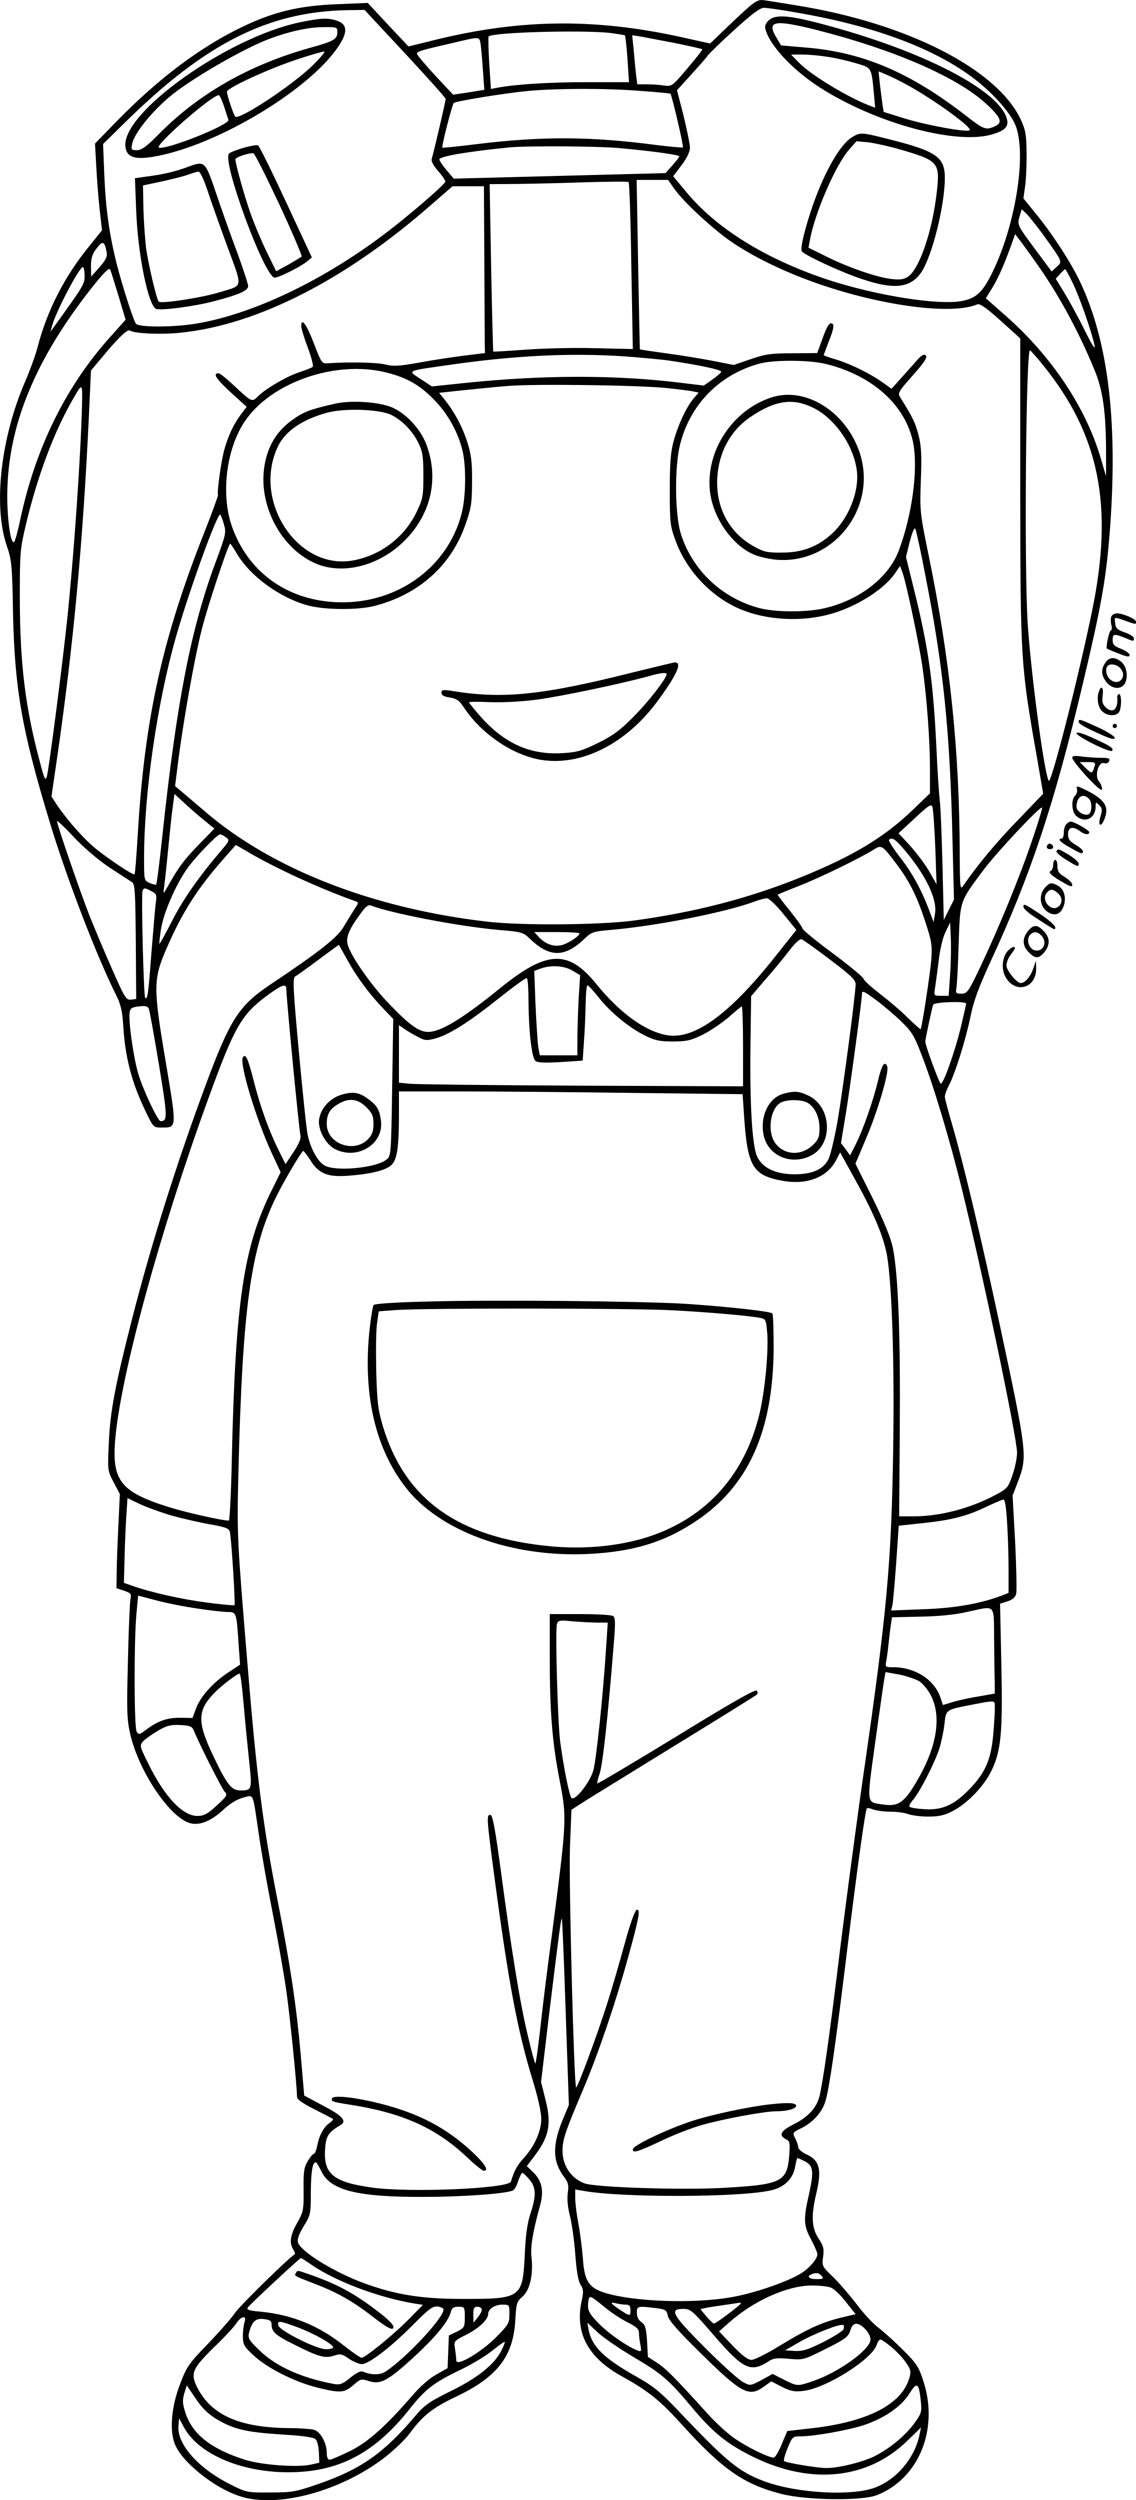
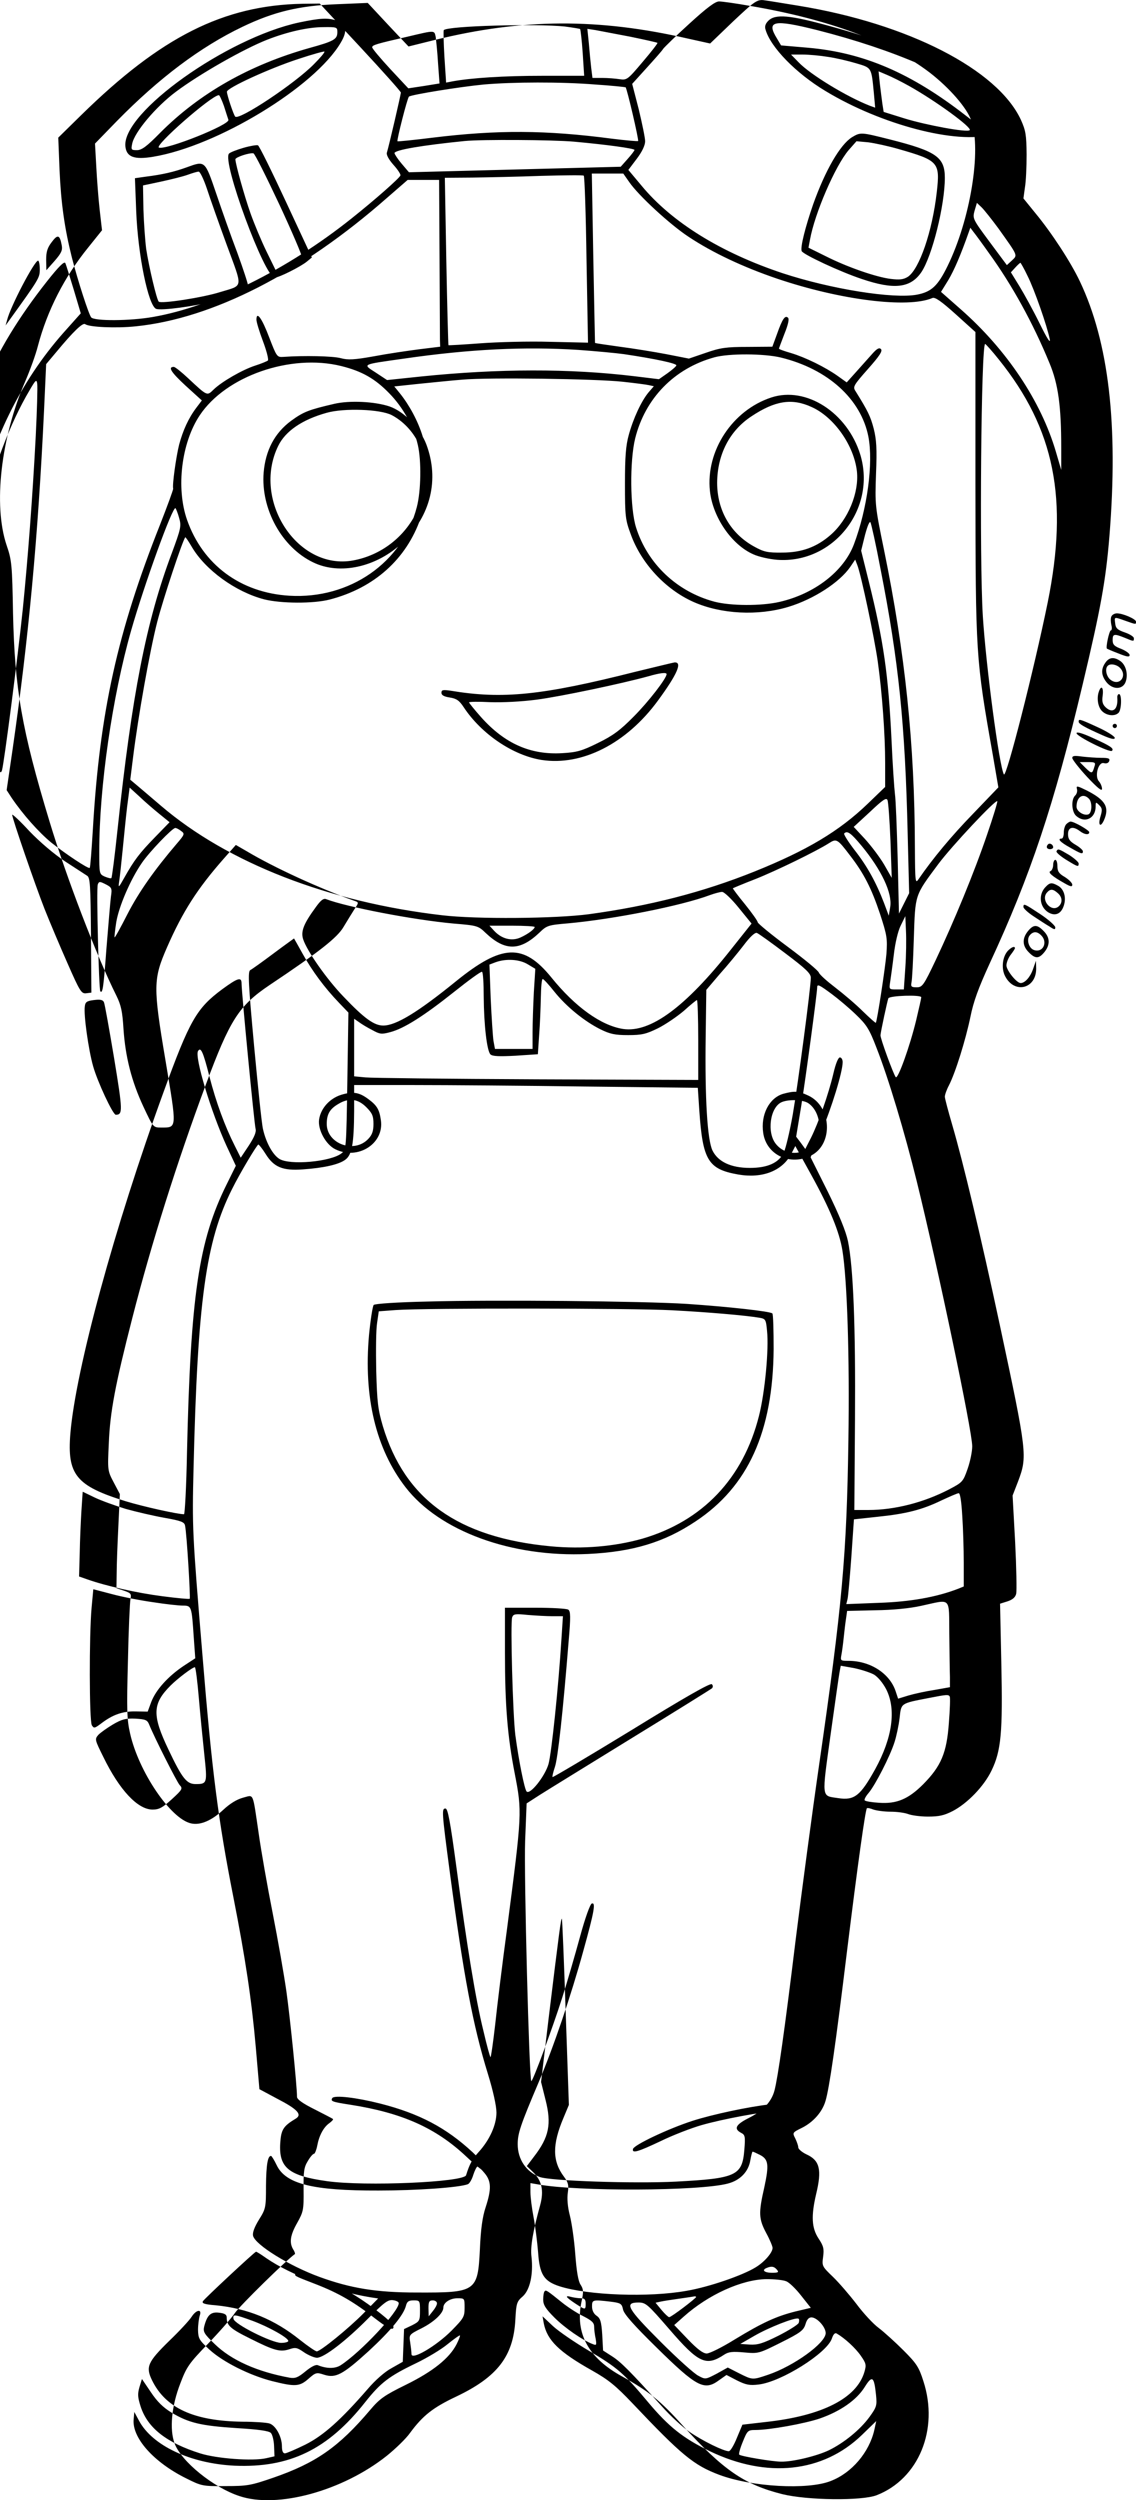
<svg xmlns="http://www.w3.org/2000/svg" version="1.0" viewBox="0 0 534.829 1176.701" preserveAspectRatio="xMidYMid meet">
  <g transform="translate(-364.171,1588.675) scale(0.1,-0.1)" fill="#000000" stroke="none">
-     <path d="M7173 15859 c-21 -18 -72 -65 -113 -105 l-75 -72 -104 23 c-422 97 -780 95 -1191 -6 l-125 -31 -96 102 -96 103 -144 -6 c-179 -7 -297 -35 -447 -107 -196 -94 -391 -240 -590 -443 l-103 -106 6 -108 c3 -59 10 -151 16 -204 l11 -96 -65 -81 c-112 -138 -193 -297 -237 -464 -10 -40 -37 -114 -59 -165 -115 -264 -152 -584 -88 -773 24 -70 26 -91 30 -320 8 -355 41 -548 172 -980 81 -268 221 -632 315 -820 22 -45 28 -74 33 -155 9 -133 38 -247 94 -367 46 -98 46 -98 83 -98 76 0 75 -9 21 315 -59 349 -58 384 7 533 74 169 143 276 265 415 l59 67 52 -30 c129 -77 343 -175 509 -234 18 -6 18 -8 -3 -39 -11 -17 -34 -55 -51 -83 -29 -50 -114 -117 -349 -274 -144 -97 -186 -163 -300 -470 -136 -366 -255 -744 -345 -1095 -81 -316 -105 -443 -111 -590 -6 -129 -6 -130 23 -185 l29 -55 -7 -150 c-4 -82 -8 -182 -8 -222 l-1 -71 36 -12 c32 -11 35 -15 30 -39 -3 -14 -9 -145 -12 -291 -6 -229 -5 -276 10 -341 40 -180 191 -403 287 -424 44 -10 97 13 152 64 32 30 64 49 93 57 52 13 44 32 74 -171 11 -78 40 -244 65 -370 25 -127 54 -293 65 -370 17 -120 50 -445 50 -497 0 -12 27 -31 83 -59 45 -23 84 -43 86 -45 3 -3 -5 -11 -17 -20 -27 -19 -48 -58 -57 -107 -4 -20 -11 -37 -15 -37 -5 0 -18 -15 -29 -34 -18 -29 -21 -49 -20 -135 1 -95 -1 -104 -30 -156 -33 -58 -38 -93 -19 -125 7 -10 10 -21 8 -22 -41 -29 -260 -244 -282 -277 -17 -25 -75 -91 -128 -146 -88 -91 -100 -108 -129 -185 -42 -107 -52 -218 -27 -284 32 -85 183 -207 305 -247 178 -60 485 24 693 189 41 33 91 81 110 108 61 83 109 120 219 172 193 92 268 190 277 361 4 78 7 86 35 110 34 31 50 104 41 186 -6 48 7 121 41 244 18 67 8 115 -34 155 l-29 28 34 45 c71 92 83 153 54 267 l-21 84 35 294 c50 410 59 479 63 474 2 -2 10 -200 18 -440 l15 -436 -25 -60 c-54 -127 -53 -205 2 -278 20 -27 23 -39 18 -75 -4 -27 -1 -66 9 -105 9 -34 21 -116 26 -183 6 -81 14 -129 25 -145 14 -22 15 -33 4 -82 -30 -147 32 -262 190 -349 126 -70 181 -114 286 -231 192 -211 291 -279 470 -324 118 -29 374 -32 444 -5 198 77 294 310 220 537 -21 66 -32 83 -94 145 -38 38 -91 86 -116 105 -26 19 -73 70 -105 113 -33 43 -83 101 -111 128 -51 49 -52 51 -46 94 5 38 2 51 -22 87 -32 49 -35 105 -11 208 28 115 17 159 -45 187 -21 10 -39 25 -39 33 0 8 -7 27 -14 42 -14 27 -14 28 31 50 54 27 96 75 111 126 18 59 48 267 101 702 52 422 87 669 94 676 2 3 16 0 31 -6 15 -5 51 -10 81 -10 30 0 66 -5 82 -11 15 -6 57 -12 93 -12 52 0 76 5 117 26 69 36 147 116 183 191 45 93 53 178 46 503 l-6 282 35 11 c24 8 37 19 41 36 3 13 1 122 -5 243 l-12 219 26 67 c44 118 43 131 -86 735 -89 416 -172 764 -224 942 -19 65 -35 125 -35 133 0 9 8 32 19 53 31 60 79 215 101 321 15 75 38 137 91 253 193 416 303 745 438 1314 85 357 109 489 126 699 42 523 -3 910 -139 1197 -43 91 -133 229 -210 322 l-56 69 7 51 c5 28 8 98 8 156 -1 92 -4 112 -27 163 -110 237 -532 453 -1048 537 -69 11 -139 23 -157 25 -25 5 -39 -1 -70 -26z m211 -30 c371 -63 656 -169 846 -314 93 -72 176 -167 196 -227 48 -140 -5 -464 -112 -683 -46 -94 -76 -122 -144 -135 -111 -21 -405 26 -633 101 -291 97 -522 240 -664 412 l-62 74 40 53 c25 33 39 63 39 82 0 16 -14 83 -30 150 l-31 120 68 75 c37 41 73 81 78 90 6 8 61 62 124 119 81 74 121 104 139 104 14 0 79 -9 146 -21z m-1835 -194 c105 -113 191 -209 191 -214 0 -9 -56 -251 -66 -283 -3 -10 9 -32 31 -57 20 -22 35 -45 33 -50 -5 -13 -118 -113 -231 -203 -301 -240 -652 -414 -934 -463 -107 -19 -276 -20 -291 -2 -12 15 -63 173 -91 282 -35 140 -51 256 -58 412 l-6 152 108 106 c375 368 670 517 1042 524 l81 1 191 -205z m963 97 c37 -5 69 -10 72 -12 2 -3 8 -53 12 -112 l7 -108 -199 0 c-179 0 -333 -10 -420 -26 l-31 -6 -8 122 c-4 67 -5 123 -3 125 19 20 435 31 570 17z m308 -48 c68 -14 126 -27 128 -29 2 -2 -29 -42 -70 -90 -70 -83 -74 -86 -108 -81 -19 3 -56 6 -82 6 l-46 0 -6 48 c-3 26 -8 78 -11 115 l-7 68 39 -6 c21 -4 94 -18 163 -31z m-916 -1 c2 -16 8 -71 11 -124 l7 -95 -74 -12 -73 -11 -85 91 c-47 51 -85 96 -85 102 0 11 18 16 170 51 127 30 122 30 129 -2z m751 -224 c77 -5 141 -12 143 -13 7 -7 63 -248 59 -253 -3 -2 -58 3 -123 11 -312 41 -539 42 -843 5 -89 -11 -165 -19 -167 -17 -4 5 46 202 54 210 10 9 238 46 352 57 137 12 364 13 525 0z m-100 -269 c155 -14 285 -32 285 -39 0 -3 -15 -23 -33 -43 l-32 -36 -498 -13 -499 -13 -34 40 c-18 21 -33 44 -34 50 0 15 131 37 330 57 80 8 413 6 515 -3z m59 -556 l7 -390 -179 4 c-98 3 -246 -1 -327 -7 -81 -6 -149 -10 -151 -9 -1 2 -6 180 -10 396 l-7 392 129 1 c71 1 217 4 324 8 107 3 198 4 201 1 4 -3 10 -181 13 -396z m201 366 c44 -64 193 -201 280 -258 113 -75 258 -143 417 -197 299 -101 615 -140 730 -91 12 6 41 -14 110 -76 l93 -84 0 -715 c1 -806 1 -819 82 -1276 l26 -152 -119 -124 c-103 -106 -190 -211 -256 -307 -16 -24 -17 -18 -18 150 -1 485 -46 914 -145 1397 -43 209 -43 214 -38 360 5 119 2 161 -11 213 -15 57 -27 82 -85 175 -14 21 -11 27 58 105 55 62 70 85 61 94 -8 8 -19 2 -42 -24 -17 -19 -51 -57 -75 -84 l-44 -49 -42 30 c-59 42 -153 88 -220 108 -31 9 -57 18 -57 21 0 2 12 33 26 70 17 42 23 69 17 75 -14 14 -27 -5 -52 -76 l-22 -60 -117 -1 c-101 0 -128 -4 -197 -28 l-79 -27 -107 21 c-58 11 -157 27 -219 35 -63 9 -115 16 -116 18 0 1 -4 181 -8 400 l-7 397 74 0 74 0 28 -40z m-893 -350 c1 -198 2 -375 2 -392 l1 -33 -98 -12 c-54 -7 -150 -21 -213 -33 -95 -17 -123 -18 -157 -9 -36 10 -173 13 -271 6 -29 -2 -31 1 -66 92 -34 90 -60 126 -60 83 0 -11 14 -57 31 -102 17 -45 27 -85 23 -90 -5 -4 -32 -15 -60 -24 -59 -19 -157 -75 -196 -113 -31 -30 -28 -32 -120 54 -31 29 -61 53 -67 53 -29 0 -13 -25 55 -88 l77 -70 -25 -33 c-38 -50 -64 -108 -82 -175 -14 -56 -33 -190 -28 -207 1 -4 -27 -81 -62 -170 -200 -504 -284 -882 -316 -1432 -6 -98 -12 -181 -15 -183 -6 -6 -114 66 -182 120 -58 48 -132 131 -185 209 l-24 37 28 192 c75 519 120 1000 148 1594 l10 219 47 56 c82 99 126 141 137 132 18 -14 146 -20 239 -10 361 37 778 250 1180 603 l99 86 74 0 74 0 2 -360z m2631 132 c94 -132 91 -125 64 -151 l-24 -22 -81 109 c-80 108 -81 110 -71 147 l11 37 23 -22 c12 -12 47 -56 78 -98z m-44 -117 c108 -149 207 -328 285 -518 41 -98 55 -203 55 -397 l0 -105 -25 85 c-70 239 -232 481 -448 671 l-93 82 34 55 c28 47 59 119 97 227 l7 20 15 -20 c9 -11 42 -56 73 -100z m-4366 39 c5 -25 -1 -38 -33 -75 l-39 -44 -1 49 c0 38 6 57 26 83 28 38 38 35 47 -13z m-103 -114 c0 -41 -2 -44 -143 -240 l-18 -25 7 25 c15 63 129 280 146 280 4 0 8 -18 8 -40z m160 -97 l33 -111 -83 -93 c-201 -228 -340 -511 -411 -839 -12 -58 -26 -109 -30 -113 -16 -19 -34 103 -33 223 2 322 131 635 399 974 53 67 80 94 85 85 4 -8 21 -64 40 -126z m4490 66 c32 -63 93 -238 105 -299 4 -23 -13 4 -48 75 -30 61 -73 139 -95 175 l-40 65 21 23 c11 12 22 22 24 22 1 0 17 -27 33 -61z m-135 -394 c263 -327 329 -657 230 -1145 -64 -314 -195 -828 -206 -808 -22 40 -84 508 -99 743 -17 271 -8 1290 11 1283 4 -2 33 -34 64 -73z m-1980 45 c83 -6 179 -15 215 -20 148 -22 250 -44 247 -53 -1 -5 -21 -22 -42 -37 l-40 -28 -115 14 c-306 37 -641 36 -1003 -1 l-162 -17 -53 35 c-63 41 -71 37 133 66 311 45 570 57 820 41z m954 -36 c221 -54 377 -195 412 -372 24 -125 -5 -340 -68 -507 -48 -127 -185 -233 -350 -271 -86 -20 -231 -19 -307 1 -176 47 -315 178 -369 350 -28 90 -30 311 -4 418 47 189 184 330 373 382 69 19 234 18 313 -1z m-2070 -40 c97 -24 159 -59 226 -128 65 -66 115 -156 135 -244 17 -74 15 -216 -5 -292 -67 -261 -316 -434 -600 -417 -230 14 -408 146 -482 358 -52 150 -26 362 60 491 123 185 428 291 666 232z m1326 -74 c55 -6 110 -13 123 -16 l23 -5 -25 -29 c-34 -41 -72 -123 -93 -200 -14 -50 -18 -104 -18 -230 0 -153 2 -170 27 -237 49 -137 163 -260 295 -319 130 -58 305 -67 449 -23 118 36 240 115 290 188 l23 34 10 -26 c18 -46 80 -340 96 -452 21 -150 35 -345 35 -480 l0 -112 -82 -79 c-135 -130 -287 -220 -533 -319 -244 -98 -494 -162 -780 -201 -159 -21 -529 -24 -690 -5 -536 62 -1009 246 -1324 515 -46 39 -97 83 -114 97 l-31 26 13 104 c24 193 79 503 114 639 28 109 120 385 132 398 1 2 15 -18 30 -44 64 -110 207 -213 341 -248 79 -20 232 -21 309 -1 209 54 361 190 428 383 27 77 31 100 31 202 1 92 -4 129 -22 185 -22 71 -62 145 -107 201 l-26 32 113 12 c62 6 156 16 208 20 124 11 627 4 755 -10z m-2764 -255 c-15 -289 -37 -575 -61 -815 -24 -230 -88 -725 -98 -759 -7 -20 -12 -9 -30 60 -71 262 -96 467 -97 774 0 219 1 236 28 350 56 236 137 450 229 605 29 50 33 53 36 30 2 -14 -1 -124 -7 -245z m675 -386 c11 -38 9 -48 -35 -167 -120 -319 -187 -663 -255 -1300 -13 -123 -26 -225 -29 -228 -2 -3 -16 1 -31 7 -26 12 -26 13 -26 118 0 303 61 727 150 1040 61 214 196 588 209 576 3 -4 11 -24 17 -46z m3302 -239 c86 -437 116 -732 128 -1246 l7 -281 -24 -48 -24 -48 -6 259 c-4 142 -9 279 -13 304 -3 25 -11 139 -16 254 -15 309 -37 464 -107 746 l-36 145 18 73 c12 45 22 68 26 60 4 -8 26 -106 47 -218z m-3395 -1154 l48 -39 -69 -71 c-73 -75 -98 -108 -144 -190 -28 -50 -29 -50 -24 -16 3 19 10 85 16 145 6 61 15 152 21 203 l12 92 46 -42 c25 -24 68 -61 94 -82z m3442 -126 l6 -175 -36 63 c-20 34 -61 88 -90 120 l-53 57 77 71 c61 58 77 68 82 55 4 -9 10 -95 14 -191z m455 29 c-60 -177 -156 -409 -242 -591 -57 -120 -63 -128 -90 -128 -24 0 -28 3 -24 23 3 12 8 105 11 207 7 211 3 199 116 351 62 83 268 303 277 295 2 -3 -19 -73 -48 -157z m-4340 -127 c48 -31 94 -61 103 -67 14 -9 16 -43 18 -280 l2 -270 -24 -3 c-23 -3 -30 8 -88 140 -35 79 -84 195 -109 258 -45 115 -152 426 -152 442 0 5 37 -29 81 -77 49 -51 117 -109 169 -143z m545 144 c18 -13 18 -16 -20 -60 -105 -123 -179 -228 -232 -331 -32 -63 -59 -112 -61 -110 -1 1 2 33 8 71 12 74 67 202 121 280 34 50 143 164 157 164 5 0 17 -6 27 -14z m3204 -70 c94 -114 145 -222 135 -287 l-7 -42 -22 59 c-37 97 -80 175 -139 250 -30 39 -52 74 -49 78 15 15 32 2 82 -58z m-54 -46 c65 -84 101 -155 141 -275 33 -101 35 -116 30 -188 -6 -68 -44 -318 -50 -324 -1 -2 -29 23 -62 55 -32 32 -90 81 -129 111 -38 29 -73 60 -77 70 -3 10 -69 64 -147 122 -77 57 -140 109 -141 115 0 6 -27 44 -60 85 -33 40 -58 74 -57 75 1 1 48 21 105 43 101 40 289 132 347 169 36 23 40 21 100 -58z m-3480 -193 c-3 -23 -12 -132 -21 -242 -14 -189 -18 -215 -29 -204 -7 8 -19 485 -12 503 6 15 9 15 37 1 29 -15 31 -19 25 -58z m2955 -52 l61 -75 -97 -122 c-215 -272 -380 -393 -508 -374 -103 16 -225 103 -338 243 -131 161 -232 157 -449 -19 -180 -146 -282 -208 -342 -208 -43 0 -90 34 -187 136 -80 83 -172 215 -190 270 -12 37 2 73 60 152 23 32 36 42 48 37 96 -37 412 -98 601 -115 111 -9 116 -11 150 -44 91 -86 161 -86 253 1 35 34 41 36 135 44 211 19 532 82 668 133 22 8 48 15 57 15 9 1 44 -32 78 -74z m785 -282 l-7 -103 -35 0 c-35 0 -35 0 -29 38 3 20 11 77 17 127 6 52 19 109 32 135 l22 45 3 -70 c2 -38 1 -116 -3 -172z m-1745 191 c0 -10 -32 -34 -68 -50 -41 -18 -87 -6 -122 31 l-23 25 106 0 c59 0 107 -3 107 -6z m1180 -124 c97 -73 120 -95 120 -115 0 -46 -60 -498 -85 -644 -14 -79 -33 -159 -42 -178 -23 -49 -76 -73 -160 -73 -89 0 -150 29 -176 82 -24 50 -36 243 -32 535 l3 221 63 74 c36 40 86 101 113 136 30 40 53 61 62 58 8 -3 68 -46 134 -96z m-2272 -3 c45 -81 102 -158 170 -229 l45 -47 -5 -322 c-5 -316 -5 -323 -27 -340 -49 -40 -246 -58 -294 -26 -31 20 -62 77 -76 139 -6 23 -24 200 -42 392 -27 294 -30 350 -18 357 8 4 57 39 109 78 52 39 96 70 97 71 0 0 19 -33 41 -73z m1060 -49 l35 -21 -7 -111 c-3 -61 -6 -146 -6 -188 l0 -78 -89 0 -88 0 -7 38 c-3 20 -9 110 -13 198 l-6 161 29 11 c50 18 113 14 152 -10z m-208 -151 c1 -134 15 -257 32 -273 10 -9 42 -10 118 -6 l105 7 6 90 c4 50 7 129 8 178 1 48 4 87 9 86 4 0 29 -27 55 -60 57 -71 141 -139 217 -177 45 -22 68 -27 130 -27 64 0 85 5 140 32 36 18 90 55 122 82 31 28 59 51 62 51 3 0 6 -85 6 -188 l0 -188 -757 3 c-417 2 -782 6 -810 9 l-53 5 0 136 0 135 23 -16 c12 -9 40 -26 62 -37 36 -20 44 -21 85 -10 65 17 158 76 300 189 69 55 128 98 132 95 5 -2 8 -55 8 -116z m-1140 61 c0 -42 60 -663 66 -684 4 -15 -6 -39 -32 -79 l-38 -57 -28 56 c-47 93 -88 205 -119 325 -30 118 -41 142 -54 121 -17 -28 62 -289 135 -448 l43 -92 -43 -87 c-132 -266 -170 -523 -187 -1265 -3 -159 -10 -288 -14 -288 -30 0 -192 36 -274 61 -234 72 -277 125 -261 319 25 301 208 973 438 1605 124 341 156 396 277 486 74 54 91 59 91 27z m2779 -50 c31 -23 82 -66 113 -96 50 -48 63 -67 97 -156 57 -145 133 -399 190 -630 98 -398 261 -1175 261 -1246 0 -25 -10 -73 -22 -107 -21 -60 -24 -63 -87 -96 -119 -62 -257 -97 -380 -97 l-66 0 3 427 c3 440 -8 715 -33 838 -10 47 -41 123 -95 233 l-81 162 50 118 c49 114 101 284 101 330 0 12 -6 22 -13 22 -8 0 -20 -29 -31 -77 -23 -97 -70 -231 -105 -301 l-27 -53 -21 29 -22 29 24 145 c20 124 75 531 75 558 0 17 11 11 69 -32z m421 -15 c0 -5 -11 -53 -24 -108 -30 -124 -86 -279 -96 -268 -10 11 -74 185 -72 198 2 20 32 160 37 173 5 13 155 18 155 5z m-3800 -287 c41 -249 41 -265 8 -266 -14 0 -87 157 -107 229 -22 78 -45 243 -39 281 2 21 10 26 43 30 30 4 42 1 47 -10 4 -8 25 -127 48 -264z m2223 -133 l525 -6 7 -106 c16 -235 41 -277 183 -302 114 -20 209 17 251 99 l18 35 74 -134 c89 -161 134 -271 148 -359 22 -137 34 -498 28 -890 -8 -546 -29 -776 -138 -1530 -33 -228 -82 -597 -110 -820 -52 -428 -84 -651 -100 -712 -14 -53 -53 -95 -120 -129 -62 -31 -73 -51 -38 -70 20 -10 21 -17 16 -81 -10 -121 -38 -134 -322 -149 -195 -10 -594 3 -642 22 -63 24 -103 83 -103 154 0 51 13 90 98 290 71 167 154 412 211 620 52 187 59 229 40 223 -8 -3 -31 -66 -56 -158 -23 -84 -60 -212 -83 -284 -44 -139 -140 -399 -146 -394 -10 11 -35 977 -29 1130 l7 177 62 40 c33 21 228 141 431 266 204 125 374 231 380 236 5 6 5 13 -1 19 -7 7 -131 -64 -378 -216 -203 -124 -370 -223 -372 -221 -2 2 3 23 11 47 14 40 38 258 65 594 10 114 9 140 -2 147 -7 5 -77 9 -155 9 l-143 0 0 -212 c0 -248 12 -394 46 -568 35 -182 35 -184 -36 -730 -22 -162 -47 -366 -56 -452 -10 -87 -20 -156 -22 -153 -3 2 -18 57 -33 122 -37 148 -79 408 -127 768 -30 223 -41 280 -52 280 -18 0 -18 -11 20 -297 66 -495 109 -723 180 -953 24 -78 40 -150 40 -181 0 -58 -32 -129 -84 -186 -30 -33 -43 -57 -59 -109 -11 -33 -476 -53 -654 -28 -180 25 -228 63 -221 178 4 65 14 81 74 117 30 19 7 44 -88 93 l-84 45 -17 197 c-20 227 -49 419 -106 709 -70 355 -100 583 -145 1135 -48 579 -49 600 -42 885 19 784 58 1065 181 1310 37 75 118 210 124 210 3 0 19 -20 34 -44 39 -63 81 -80 176 -73 99 7 170 23 200 46 31 23 40 76 41 229 l0 122 283 0 c156 0 520 -3 810 -7z m-2168 -1988 c50 -14 132 -33 183 -42 79 -14 93 -20 96 -37 8 -37 26 -339 22 -344 -3 -2 -60 3 -128 12 -118 15 -265 48 -353 79 l-40 14 3 109 c1 60 5 150 8 199 l6 91 56 -27 c31 -15 98 -39 147 -54z m3938 -32 c4 -58 7 -157 7 -220 l0 -113 -27 -11 c-101 -39 -224 -61 -372 -66 l-154 -6 6 24 c3 13 11 103 18 200 l12 175 111 12 c136 14 210 33 301 77 39 18 75 34 81 34 7 1 13 -38 17 -106z m-3810 -407 c57 -9 121 -16 140 -16 42 0 42 -2 52 -151 l7 -97 -55 -36 c-73 -49 -130 -112 -152 -169 l-17 -46 -57 1 c-61 1 -107 -15 -161 -56 -32 -24 -35 -25 -45 -9 -12 21 -13 422 -1 554 l8 86 88 -23 c48 -13 135 -30 193 -38z m3749 -151 c1 -85 2 -176 3 -202 l0 -47 -73 -13 c-40 -6 -95 -18 -122 -26 l-49 -15 -12 36 c-28 83 -119 142 -222 142 -37 0 -38 1 -33 28 3 15 8 52 11 82 3 30 8 71 11 90 l5 35 132 3 c82 1 164 9 217 21 144 31 130 46 132 -134z m-1868 85 l49 0 -7 -107 c-14 -226 -47 -540 -61 -589 -17 -58 -87 -146 -103 -129 -10 11 -37 145 -53 265 -12 95 -24 532 -15 555 6 16 15 17 74 11 37 -3 89 -6 116 -6z m1514 -275 c19 -12 42 -40 57 -69 48 -95 29 -229 -52 -376 -70 -126 -98 -148 -175 -136 -79 12 -77 -7 -35 298 21 150 40 285 43 299 l5 26 62 -11 c34 -7 77 -21 95 -31z m-3179 -112 c7 -82 19 -202 26 -268 14 -131 13 -135 -41 -135 -42 0 -63 25 -128 162 -78 163 -76 216 10 302 33 33 103 86 114 86 4 0 12 -66 19 -147z m3535 9 c3 -5 1 -61 -4 -124 -10 -142 -37 -204 -121 -289 -70 -70 -125 -93 -208 -87 -34 2 -63 7 -67 11 -4 3 4 19 18 35 32 38 101 173 122 239 9 28 20 79 24 114 8 71 3 68 137 94 87 17 93 17 99 7z m-3769 -132 c26 -64 129 -267 143 -284 16 -17 14 -21 -36 -67 -44 -40 -60 -49 -91 -49 -70 0 -156 92 -232 248 -40 81 -41 83 -23 104 11 11 42 33 69 49 41 24 60 29 105 27 48 -3 56 -6 65 -28z m2875 -2025 c41 -21 44 -46 21 -153 -28 -122 -26 -149 9 -215 17 -31 30 -63 30 -70 0 -22 -38 -66 -79 -91 -61 -38 -220 -93 -326 -111 -179 -32 -464 -21 -597 21 -75 24 -95 56 -102 161 -4 48 -13 122 -21 163 -8 42 -15 95 -15 119 l0 43 35 -6 c182 -34 763 -32 895 4 57 15 96 55 105 108 4 23 9 42 11 42 3 0 18 -7 34 -15z m-2275 -48 c42 -89 169 -121 480 -120 178 0 381 14 421 30 7 3 19 23 25 44 7 21 16 39 20 39 4 0 19 -14 33 -31 32 -38 33 -75 5 -161 -15 -45 -23 -103 -27 -199 -10 -198 -18 -203 -297 -202 -190 0 -311 20 -457 73 -143 52 -303 151 -314 194 -3 15 6 40 28 76 32 51 33 57 33 159 1 99 8 142 24 141 3 -1 15 -20 26 -43z m-49 -438 c116 -80 319 -156 488 -184 l39 -6 -69 -70 c-71 -72 -203 -179 -220 -179 -6 0 -41 24 -79 54 -121 97 -246 148 -397 163 -52 4 -66 9 -60 19 7 12 242 231 250 233 2 1 24 -13 48 -30z m2404 -54 c11 -13 7 -15 -24 -15 -35 0 -49 13 -23 23 22 9 34 7 47 -8z m44 -55 c14 -5 45 -35 70 -67 l46 -58 -72 -17 c-91 -23 -155 -52 -288 -133 -58 -36 -117 -65 -130 -65 -17 0 -44 20 -89 67 l-64 67 44 39 c116 104 275 176 391 177 37 0 78 -4 92 -10z m-1054 -101 c25 -20 69 -49 98 -63 41 -21 52 -31 52 -50 0 -13 3 -38 7 -56 5 -30 4 -33 -13 -26 -48 18 -132 76 -181 125 -42 42 -53 60 -53 85 0 18 3 36 7 39 6 7 10 5 83 -54z m88 21 c17 0 22 -6 22 -25 0 -31 -1 -31 -50 1 -45 30 -50 39 -17 30 12 -3 32 -6 45 -6z m542 6 c0 -6 -118 -96 -127 -95 -4 0 -21 16 -36 34 l-28 34 23 5 c13 3 52 9 88 14 36 5 68 10 73 11 4 0 7 -1 7 -3z m-1400 -29 c0 -40 -178 -230 -273 -292 -26 -17 -66 -17 -108 0 -10 4 -31 -7 -58 -29 -35 -29 -48 -34 -74 -30 -153 28 -275 82 -354 159 -49 47 -55 57 -49 82 14 54 31 70 70 65 27 -3 36 -9 36 -22 0 -38 16 -53 109 -99 115 -58 143 -65 186 -51 29 10 37 8 70 -15 21 -14 48 -25 60 -25 33 0 136 79 240 184 77 77 94 90 118 87 15 -2 27 -8 27 -14z m310 -22 c0 -42 -4 -49 -62 -108 -73 -73 -188 -140 -188 -110 0 10 -3 35 -6 55 -6 36 -6 37 54 67 59 30 102 71 102 97 0 23 31 44 66 44 34 0 34 0 34 -45z m-210 -14 c0 -47 -2 -50 -37 -68 l-38 -18 -3 -77 -3 -77 -53 -30 c-32 -17 -78 -58 -112 -98 -126 -145 -208 -219 -294 -262 -45 -22 -89 -41 -96 -41 -9 0 -14 11 -14 33 0 46 -30 100 -60 108 -14 4 -70 8 -125 8 -230 3 -363 64 -427 196 -30 62 -20 85 81 184 49 47 96 98 106 114 22 34 50 38 38 5 -4 -13 -8 -43 -8 -67 1 -40 5 -48 53 -92 64 -59 190 -122 296 -149 108 -27 129 -26 171 11 34 30 38 31 74 19 54 -17 87 0 209 111 104 96 165 170 176 214 5 20 13 25 36 25 29 0 30 -1 30 -49z m80 35 c0 -8 -9 -24 -20 -37 l-19 -24 -1 38 c0 30 3 37 20 37 11 0 20 -6 20 -14z m817 8 c48 -6 53 -9 59 -37 4 -21 51 -74 157 -178 191 -188 226 -206 296 -154 l34 24 50 -26 c42 -21 60 -24 101 -19 106 12 321 147 345 216 7 21 15 29 23 24 38 -22 88 -68 113 -104 26 -37 27 -44 17 -78 -37 -123 -199 -205 -461 -234 l-113 -13 -26 -62 c-14 -35 -31 -63 -38 -63 -24 0 -122 48 -182 89 -33 22 -93 77 -133 122 -150 166 -194 210 -235 236 l-42 27 -4 75 c-4 62 -9 77 -27 89 -13 9 -21 25 -21 43 0 32 2 33 87 23z m277 -130 c138 -160 173 -176 259 -119 20 13 39 15 94 10 67 -6 69 -5 173 47 92 46 106 57 115 86 6 21 15 32 28 32 26 0 67 -45 67 -74 0 -47 -150 -155 -271 -196 -74 -25 -73 -25 -137 7 l-53 27 -52 -29 c-52 -27 -53 -28 -86 -10 -19 9 -99 81 -178 160 -156 156 -173 185 -105 185 35 0 43 -7 146 -126z m-1963 40 c76 -28 169 -80 169 -95 0 -5 -15 -9 -34 -9 -44 0 -220 88 -224 113 -4 23 4 22 89 -9z m1584 -141 c134 -79 166 -107 278 -241 98 -117 166 -171 292 -232 268 -129 532 -101 716 77 l67 65 -9 -42 c-24 -105 -106 -202 -205 -240 -108 -43 -373 -28 -525 29 -120 45 -178 93 -409 337 -78 82 -112 110 -190 154 -155 87 -211 142 -227 221 l-6 34 49 -46 c27 -25 103 -77 169 -116z m988 131 c-3 -8 -46 -35 -95 -60 -74 -37 -98 -44 -135 -42 l-45 3 66 38 c69 40 194 89 208 81 4 -3 4 -11 1 -20z m-1611 -101 c-34 -66 -112 -128 -238 -190 -102 -50 -124 -66 -168 -118 -148 -175 -256 -250 -455 -319 -107 -37 -124 -40 -226 -40 -108 -1 -113 0 -185 36 -154 76 -257 192 -248 279 l3 34 22 -41 c63 -118 243 -202 450 -212 259 -11 439 76 615 299 73 92 112 122 239 183 52 25 119 65 149 90 30 24 56 43 58 41 2 -2 -5 -20 -16 -42z m1975 -238 c5 -50 3 -57 -31 -104 -44 -60 -119 -121 -190 -156 -56 -27 -170 -55 -226 -54 -40 0 -189 25 -197 33 -3 3 4 30 17 61 21 52 24 55 59 55 67 0 232 30 303 54 98 34 173 87 211 147 36 58 45 52 54 -36z m-3317 -83 c82 -49 139 -62 305 -73 102 -6 154 -13 163 -23 7 -7 14 -35 15 -61 l2 -49 -40 -9 c-63 -14 -231 -2 -310 23 -158 50 -247 119 -280 220 -14 44 -15 59 -6 91 l12 39 42 -62 c30 -45 58 -72 97 -96z M7259 15789 c-14 -14 -18 -27 -13 -42 24 -83 143 -205 281 -288 264 -160 621 -253 785 -205 66 19 83 40 67 83 -49 131 -391 307 -831 427 -188 52 -256 58 -289 25z m230 -44 c362 -92 662 -222 798 -349 68 -63 77 -87 38 -104 -42 -19 -52 -15 -138 52 -256 199 -479 295 -740 318 l-128 11 -19 32 c-52 84 -18 92 189 40z m51 -126 c36 -5 95 -19 132 -30 74 -22 72 -17 84 -142 l6 -67 -25 9 c-106 41 -280 146 -336 205 l-35 36 55 0 c29 0 83 -5 119 -11z m380 -136 c124 -69 300 -197 287 -209 -11 -12 -206 24 -309 56 l-96 30 -6 38 c-3 20 -8 63 -12 95 l-6 58 38 -16 c22 -9 68 -32 104 -52z M7653 15241 c-56 -35 -126 -156 -183 -316 -37 -107 -61 -202 -54 -220 7 -16 180 -97 282 -131 153 -52 230 -43 281 31 51 75 111 315 111 445 0 97 -40 125 -257 180 -139 35 -139 35 -180 11z m220 -56 c188 -54 195 -62 179 -203 -21 -185 -82 -362 -136 -398 -21 -13 -39 -15 -80 -10 -68 8 -207 56 -309 108 l-79 39 7 37 c22 124 119 348 182 422 l37 42 55 -5 c31 -4 96 -18 144 -32z M5050 15781 c-341 -73 -834 -424 -818 -583 5 -50 41 -64 131 -49 302 50 761 329 883 537 33 55 27 88 -17 103 -43 15 -78 13 -179 -8z m180 -45 c0 -34 -15 -43 -131 -75 -284 -80 -519 -214 -704 -400 -63 -64 -86 -81 -109 -81 -26 0 -28 2 -22 30 10 54 112 175 206 245 111 83 318 201 430 245 92 36 191 59 263 59 64 1 67 0 67 -23z m-110 -151 c-89 -91 -354 -267 -371 -247 -8 9 -39 102 -39 117 0 18 201 110 336 154 66 22 121 37 123 35 3 -3 -19 -29 -49 -59z m-424 -197 c9 -29 19 -59 21 -65 9 -23 -292 -143 -327 -131 -24 8 246 245 282 247 3 1 14 -23 24 -51z M4788 15191 c-31 -9 -62 -21 -68 -27 -35 -35 168 -584 215 -584 20 0 123 52 152 76 l23 19 -122 262 c-67 144 -126 264 -132 266 -6 2 -37 -3 -68 -12z m169 -267 c61 -131 108 -242 105 -245 -4 -3 -32 -20 -63 -38 l-57 -31 -45 92 c-25 51 -59 133 -76 181 -29 82 -71 233 -71 254 0 10 67 32 85 28 6 -1 60 -109 122 -241z M4520 15099 c-58 -21 -113 -34 -194 -44 l-49 -7 6 -156 c8 -205 57 -445 94 -459 23 -9 183 12 276 37 114 30 157 49 157 70 0 10 -23 80 -51 157 -29 76 -73 201 -99 278 -54 158 -52 156 -140 124z m96 -101 c15 -46 57 -165 94 -266 76 -207 79 -186 -32 -220 -82 -26 -278 -56 -289 -45 -10 11 -46 163 -59 248 -5 39 -11 122 -13 185 l-2 114 85 18 c46 10 103 24 125 32 22 8 45 15 52 15 6 1 24 -36 39 -81z M7273 14016 c-183 -60 -309 -251 -289 -440 13 -123 102 -253 204 -298 26 -12 76 -23 113 -26 264 -19 468 240 391 495 -61 198 -255 323 -419 269z m190 -45 c105 -47 199 -180 213 -302 11 -100 -41 -228 -124 -300 -65 -57 -136 -83 -227 -83 -70 -1 -87 3 -134 29 -110 61 -173 170 -173 300 1 132 58 244 161 312 111 74 191 87 284 44z M5215 13986 c-120 -28 -144 -37 -203 -80 -77 -57 -120 -138 -129 -243 -14 -171 85 -352 233 -423 125 -61 299 -23 421 93 132 125 174 297 112 462 -29 77 -104 155 -174 179 -69 23 -187 29 -260 12z m271 -53 c53 -28 98 -75 126 -132 19 -39 23 -62 23 -151 0 -97 -2 -110 -31 -171 -57 -120 -169 -206 -300 -230 -261 -48 -477 282 -353 538 34 71 114 125 229 157 82 23 252 17 306 -11z M6633 12725 c-439 -111 -625 -130 -870 -89 -36 5 -43 4 -43 -10 0 -11 12 -18 39 -22 32 -5 45 -14 66 -46 84 -127 233 -227 367 -248 190 -29 399 77 547 279 91 124 117 183 78 180 -7 -1 -89 -21 -184 -44z m147 -11 c0 -20 -86 -131 -155 -200 -63 -64 -98 -90 -168 -124 -75 -37 -98 -44 -168 -48 -150 -9 -271 45 -382 169 -31 35 -57 67 -57 70 0 3 44 4 98 1 59 -2 146 2 222 12 113 15 398 75 525 110 55 16 85 19 85 10z M7330 10739 c-67 -19 -108 -99 -95 -185 15 -103 127 -156 225 -106 106 53 98 232 -14 283 -45 21 -64 22 -116 8z m118 -45 c33 -23 52 -67 52 -119 0 -38 -5 -52 -29 -75 -52 -53 -131 -52 -175 1 -46 54 -29 176 27 199 35 14 101 11 125 -6z M5248 10734 c-54 -17 -96 -63 -104 -116 -7 -47 31 -118 76 -140 106 -53 231 26 215 136 -7 51 -19 70 -58 99 -44 33 -73 38 -129 21z m118 -58 c28 -28 34 -41 34 -79 0 -33 -6 -51 -24 -70 -66 -71 -196 -24 -196 70 0 45 14 70 53 93 50 31 93 26 133 -14z M5653 9761 c-139 -3 -246 -10 -252 -16 -5 -6 -15 -70 -22 -142 -26 -291 32 -535 172 -716 160 -207 499 -331 859 -314 211 10 359 55 506 153 248 164 365 423 368 811 0 88 -2 164 -6 168 -9 10 -211 32 -403 45 -205 13 -908 20 -1222 11z m1152 -41 c172 -9 344 -24 411 -35 30 -5 32 -8 37 -63 9 -85 -10 -289 -38 -399 -74 -294 -265 -495 -549 -578 -131 -37 -281 -50 -431 -36 -437 41 -687 220 -791 566 -23 79 -27 112 -31 260 -2 94 -1 195 4 225 l8 55 80 6 c140 10 1113 9 1300 -1z M5206 6012 c-9 -15 0 -18 84 -31 244 -38 404 -109 548 -245 38 -36 75 -66 81 -66 26 0 7 31 -52 87 -124 115 -250 182 -434 229 -114 29 -218 41 -227 26z M7270 5983 c-102 -11 -275 -48 -368 -78 -117 -38 -274 -113 -280 -132 -6 -23 23 -14 129 36 57 28 145 62 194 76 97 28 296 65 350 65 53 0 95 12 95 26 0 14 -36 16 -120 7z M5035 5189 c-9 -14 -12 -12 94 -53 108 -42 180 -84 281 -163 48 -37 75 -52 82 -45 12 12 -23 46 -117 114 -83 59 -154 96 -253 132 -85 30 -79 29 -87 15z M8874 12985 c-4 -8 -3 -26 0 -40 4 -14 2 -25 -2 -25 -8 0 -25 -80 -19 -86 1 -1 26 -12 55 -23 40 -16 52 -18 52 -7 0 7 -18 20 -40 29 -32 12 -40 20 -40 41 0 30 7 31 57 11 43 -18 43 -18 43 -2 0 7 -19 19 -42 27 -35 12 -44 20 -46 43 -4 32 -6 31 48 12 51 -18 50 -18 50 -4 0 12 -61 39 -90 39 -11 0 -23 -7 -26 -15z M8846 12768 c-22 -31 -20 -60 5 -92 29 -36 76 -36 90 1 13 35 2 79 -24 98 -30 21 -53 19 -71 -7z m68 -24 c37 -37 0 -88 -42 -58 -21 14 -30 53 -15 67 11 12 41 7 57 -9z M8816 12634 c-12 -31 -6 -74 14 -94 22 -22 60 -26 78 -8 14 14 16 88 2 88 -5 0 -9 -8 -8 -17 4 -55 -21 -76 -54 -46 -15 14 -19 27 -15 55 5 38 -6 52 -17 22z M8720 12490 c0 -10 27 -26 113 -64 41 -18 57 -21 57 -12 0 7 -36 30 -80 50 -87 40 -90 40 -90 26z M8880 12470 c0 -5 5 -10 10 -10 6 0 10 5 10 10 0 6 -4 10 -10 10 -5 0 -10 -4 -10 -10z M8710 12436 c0 -15 157 -93 167 -83 10 11 -5 22 -89 60 -50 23 -78 31 -78 23z M8690 12319 c1 -8 32 -48 70 -89 50 -53 70 -69 70 -56 0 11 -7 27 -15 36 -21 24 -2 93 24 85 12 -3 21 0 25 10 4 12 -3 15 -38 15 -24 0 -64 3 -90 6 -36 5 -46 4 -46 -7z m104 -41 c-10 -34 -12 -34 -42 -5 l-27 27 38 0 c35 0 38 -2 31 -22z M8712 12173 c3 -10 -1 -24 -9 -31 -19 -19 -16 -76 5 -95 41 -37 92 -12 92 44 0 22 1 22 17 6 14 -14 15 -22 6 -52 -13 -41 -1 -56 16 -19 27 61 8 95 -80 140 -47 23 -51 24 -47 7z m56 -45 c17 -17 15 -67 -2 -74 -21 -8 -56 14 -56 36 0 46 30 66 58 38z M8662 12008 c-7 -7 -12 -25 -12 -40 0 -15 -4 -28 -10 -28 -22 0 -7 -17 39 -42 54 -31 61 -33 61 -18 0 6 -16 20 -35 31 -27 16 -35 27 -35 50 0 33 23 39 56 14 22 -17 44 -19 44 -5 0 9 -71 50 -88 50 -4 0 -13 -5 -20 -12z M8576 11913 c-11 -11 -6 -23 9 -23 8 0 15 4 15 9 0 13 -16 22 -24 14z M8616 11881 c-4 -5 17 -23 44 -40 57 -35 60 -36 60 -18 0 6 -20 24 -45 40 -51 30 -52 30 -59 18z M8600 11816 c0 -13 -6 -26 -12 -29 -15 -5 6 -24 65 -57 29 -17 37 -18 37 -7 0 8 -16 24 -35 36 -28 16 -35 27 -35 51 0 16 -4 30 -10 30 -5 0 -10 -11 -10 -24z M8566 11714 c-36 -35 -31 -93 9 -120 33 -21 62 -10 75 30 13 39 1 80 -29 95 -27 15 -37 14 -55 -5z m56 -31 c22 -19 23 -46 3 -63 -34 -28 -84 30 -55 65 16 19 29 19 52 -2z M8460 11618 c0 -7 22 -27 48 -44 26 -17 59 -39 75 -48 22 -15 27 -16 27 -4 0 8 -31 36 -70 62 -76 50 -80 52 -80 34z M8481 11504 c-28 -35 -26 -69 4 -99 31 -32 48 -31 74 1 28 35 26 69 -4 99 -31 32 -48 31 -74 -1z m63 -20 c32 -32 8 -82 -33 -69 -26 8 -38 50 -21 70 16 19 35 19 54 -1z M8386 11411 c-25 -28 -31 -83 -12 -119 44 -85 147 -59 146 37 l-1 36 -14 -40 c-13 -37 -38 -65 -58 -65 -19 0 -67 60 -67 83 0 13 9 36 20 50 11 14 20 28 20 31 0 12 -17 5 -34 -13z" />
+     <path d="M7173 15859 c-21 -18 -72 -65 -113 -105 l-75 -72 -104 23 c-422 97 -780 95 -1191 -6 l-125 -31 -96 102 -96 103 -144 -6 c-179 -7 -297 -35 -447 -107 -196 -94 -391 -240 -590 -443 l-103 -106 6 -108 c3 -59 10 -151 16 -204 l11 -96 -65 -81 c-112 -138 -193 -297 -237 -464 -10 -40 -37 -114 -59 -165 -115 -264 -152 -584 -88 -773 24 -70 26 -91 30 -320 8 -355 41 -548 172 -980 81 -268 221 -632 315 -820 22 -45 28 -74 33 -155 9 -133 38 -247 94 -367 46 -98 46 -98 83 -98 76 0 75 -9 21 315 -59 349 -58 384 7 533 74 169 143 276 265 415 l59 67 52 -30 c129 -77 343 -175 509 -234 18 -6 18 -8 -3 -39 -11 -17 -34 -55 -51 -83 -29 -50 -114 -117 -349 -274 -144 -97 -186 -163 -300 -470 -136 -366 -255 -744 -345 -1095 -81 -316 -105 -443 -111 -590 -6 -129 -6 -130 23 -185 l29 -55 -7 -150 c-4 -82 -8 -182 -8 -222 l-1 -71 36 -12 c32 -11 35 -15 30 -39 -3 -14 -9 -145 -12 -291 -6 -229 -5 -276 10 -341 40 -180 191 -403 287 -424 44 -10 97 13 152 64 32 30 64 49 93 57 52 13 44 32 74 -171 11 -78 40 -244 65 -370 25 -127 54 -293 65 -370 17 -120 50 -445 50 -497 0 -12 27 -31 83 -59 45 -23 84 -43 86 -45 3 -3 -5 -11 -17 -20 -27 -19 -48 -58 -57 -107 -4 -20 -11 -37 -15 -37 -5 0 -18 -15 -29 -34 -18 -29 -21 -49 -20 -135 1 -95 -1 -104 -30 -156 -33 -58 -38 -93 -19 -125 7 -10 10 -21 8 -22 -41 -29 -260 -244 -282 -277 -17 -25 -75 -91 -128 -146 -88 -91 -100 -108 -129 -185 -42 -107 -52 -218 -27 -284 32 -85 183 -207 305 -247 178 -60 485 24 693 189 41 33 91 81 110 108 61 83 109 120 219 172 193 92 268 190 277 361 4 78 7 86 35 110 34 31 50 104 41 186 -6 48 7 121 41 244 18 67 8 115 -34 155 l-29 28 34 45 c71 92 83 153 54 267 l-21 84 35 294 c50 410 59 479 63 474 2 -2 10 -200 18 -440 l15 -436 -25 -60 c-54 -127 -53 -205 2 -278 20 -27 23 -39 18 -75 -4 -27 -1 -66 9 -105 9 -34 21 -116 26 -183 6 -81 14 -129 25 -145 14 -22 15 -33 4 -82 -30 -147 32 -262 190 -349 126 -70 181 -114 286 -231 192 -211 291 -279 470 -324 118 -29 374 -32 444 -5 198 77 294 310 220 537 -21 66 -32 83 -94 145 -38 38 -91 86 -116 105 -26 19 -73 70 -105 113 -33 43 -83 101 -111 128 -51 49 -52 51 -46 94 5 38 2 51 -22 87 -32 49 -35 105 -11 208 28 115 17 159 -45 187 -21 10 -39 25 -39 33 0 8 -7 27 -14 42 -14 27 -14 28 31 50 54 27 96 75 111 126 18 59 48 267 101 702 52 422 87 669 94 676 2 3 16 0 31 -6 15 -5 51 -10 81 -10 30 0 66 -5 82 -11 15 -6 57 -12 93 -12 52 0 76 5 117 26 69 36 147 116 183 191 45 93 53 178 46 503 l-6 282 35 11 c24 8 37 19 41 36 3 13 1 122 -5 243 l-12 219 26 67 c44 118 43 131 -86 735 -89 416 -172 764 -224 942 -19 65 -35 125 -35 133 0 9 8 32 19 53 31 60 79 215 101 321 15 75 38 137 91 253 193 416 303 745 438 1314 85 357 109 489 126 699 42 523 -3 910 -139 1197 -43 91 -133 229 -210 322 l-56 69 7 51 c5 28 8 98 8 156 -1 92 -4 112 -27 163 -110 237 -532 453 -1048 537 -69 11 -139 23 -157 25 -25 5 -39 -1 -70 -26z c371 -63 656 -169 846 -314 93 -72 176 -167 196 -227 48 -140 -5 -464 -112 -683 -46 -94 -76 -122 -144 -135 -111 -21 -405 26 -633 101 -291 97 -522 240 -664 412 l-62 74 40 53 c25 33 39 63 39 82 0 16 -14 83 -30 150 l-31 120 68 75 c37 41 73 81 78 90 6 8 61 62 124 119 81 74 121 104 139 104 14 0 79 -9 146 -21z m-1835 -194 c105 -113 191 -209 191 -214 0 -9 -56 -251 -66 -283 -3 -10 9 -32 31 -57 20 -22 35 -45 33 -50 -5 -13 -118 -113 -231 -203 -301 -240 -652 -414 -934 -463 -107 -19 -276 -20 -291 -2 -12 15 -63 173 -91 282 -35 140 -51 256 -58 412 l-6 152 108 106 c375 368 670 517 1042 524 l81 1 191 -205z m963 97 c37 -5 69 -10 72 -12 2 -3 8 -53 12 -112 l7 -108 -199 0 c-179 0 -333 -10 -420 -26 l-31 -6 -8 122 c-4 67 -5 123 -3 125 19 20 435 31 570 17z m308 -48 c68 -14 126 -27 128 -29 2 -2 -29 -42 -70 -90 -70 -83 -74 -86 -108 -81 -19 3 -56 6 -82 6 l-46 0 -6 48 c-3 26 -8 78 -11 115 l-7 68 39 -6 c21 -4 94 -18 163 -31z m-916 -1 c2 -16 8 -71 11 -124 l7 -95 -74 -12 -73 -11 -85 91 c-47 51 -85 96 -85 102 0 11 18 16 170 51 127 30 122 30 129 -2z m751 -224 c77 -5 141 -12 143 -13 7 -7 63 -248 59 -253 -3 -2 -58 3 -123 11 -312 41 -539 42 -843 5 -89 -11 -165 -19 -167 -17 -4 5 46 202 54 210 10 9 238 46 352 57 137 12 364 13 525 0z m-100 -269 c155 -14 285 -32 285 -39 0 -3 -15 -23 -33 -43 l-32 -36 -498 -13 -499 -13 -34 40 c-18 21 -33 44 -34 50 0 15 131 37 330 57 80 8 413 6 515 -3z m59 -556 l7 -390 -179 4 c-98 3 -246 -1 -327 -7 -81 -6 -149 -10 -151 -9 -1 2 -6 180 -10 396 l-7 392 129 1 c71 1 217 4 324 8 107 3 198 4 201 1 4 -3 10 -181 13 -396z m201 366 c44 -64 193 -201 280 -258 113 -75 258 -143 417 -197 299 -101 615 -140 730 -91 12 6 41 -14 110 -76 l93 -84 0 -715 c1 -806 1 -819 82 -1276 l26 -152 -119 -124 c-103 -106 -190 -211 -256 -307 -16 -24 -17 -18 -18 150 -1 485 -46 914 -145 1397 -43 209 -43 214 -38 360 5 119 2 161 -11 213 -15 57 -27 82 -85 175 -14 21 -11 27 58 105 55 62 70 85 61 94 -8 8 -19 2 -42 -24 -17 -19 -51 -57 -75 -84 l-44 -49 -42 30 c-59 42 -153 88 -220 108 -31 9 -57 18 -57 21 0 2 12 33 26 70 17 42 23 69 17 75 -14 14 -27 -5 -52 -76 l-22 -60 -117 -1 c-101 0 -128 -4 -197 -28 l-79 -27 -107 21 c-58 11 -157 27 -219 35 -63 9 -115 16 -116 18 0 1 -4 181 -8 400 l-7 397 74 0 74 0 28 -40z m-893 -350 c1 -198 2 -375 2 -392 l1 -33 -98 -12 c-54 -7 -150 -21 -213 -33 -95 -17 -123 -18 -157 -9 -36 10 -173 13 -271 6 -29 -2 -31 1 -66 92 -34 90 -60 126 -60 83 0 -11 14 -57 31 -102 17 -45 27 -85 23 -90 -5 -4 -32 -15 -60 -24 -59 -19 -157 -75 -196 -113 -31 -30 -28 -32 -120 54 -31 29 -61 53 -67 53 -29 0 -13 -25 55 -88 l77 -70 -25 -33 c-38 -50 -64 -108 -82 -175 -14 -56 -33 -190 -28 -207 1 -4 -27 -81 -62 -170 -200 -504 -284 -882 -316 -1432 -6 -98 -12 -181 -15 -183 -6 -6 -114 66 -182 120 -58 48 -132 131 -185 209 l-24 37 28 192 c75 519 120 1000 148 1594 l10 219 47 56 c82 99 126 141 137 132 18 -14 146 -20 239 -10 361 37 778 250 1180 603 l99 86 74 0 74 0 2 -360z m2631 132 c94 -132 91 -125 64 -151 l-24 -22 -81 109 c-80 108 -81 110 -71 147 l11 37 23 -22 c12 -12 47 -56 78 -98z m-44 -117 c108 -149 207 -328 285 -518 41 -98 55 -203 55 -397 l0 -105 -25 85 c-70 239 -232 481 -448 671 l-93 82 34 55 c28 47 59 119 97 227 l7 20 15 -20 c9 -11 42 -56 73 -100z m-4366 39 c5 -25 -1 -38 -33 -75 l-39 -44 -1 49 c0 38 6 57 26 83 28 38 38 35 47 -13z m-103 -114 c0 -41 -2 -44 -143 -240 l-18 -25 7 25 c15 63 129 280 146 280 4 0 8 -18 8 -40z m160 -97 l33 -111 -83 -93 c-201 -228 -340 -511 -411 -839 -12 -58 -26 -109 -30 -113 -16 -19 -34 103 -33 223 2 322 131 635 399 974 53 67 80 94 85 85 4 -8 21 -64 40 -126z m4490 66 c32 -63 93 -238 105 -299 4 -23 -13 4 -48 75 -30 61 -73 139 -95 175 l-40 65 21 23 c11 12 22 22 24 22 1 0 17 -27 33 -61z m-135 -394 c263 -327 329 -657 230 -1145 -64 -314 -195 -828 -206 -808 -22 40 -84 508 -99 743 -17 271 -8 1290 11 1283 4 -2 33 -34 64 -73z m-1980 45 c83 -6 179 -15 215 -20 148 -22 250 -44 247 -53 -1 -5 -21 -22 -42 -37 l-40 -28 -115 14 c-306 37 -641 36 -1003 -1 l-162 -17 -53 35 c-63 41 -71 37 133 66 311 45 570 57 820 41z m954 -36 c221 -54 377 -195 412 -372 24 -125 -5 -340 -68 -507 -48 -127 -185 -233 -350 -271 -86 -20 -231 -19 -307 1 -176 47 -315 178 -369 350 -28 90 -30 311 -4 418 47 189 184 330 373 382 69 19 234 18 313 -1z m-2070 -40 c97 -24 159 -59 226 -128 65 -66 115 -156 135 -244 17 -74 15 -216 -5 -292 -67 -261 -316 -434 -600 -417 -230 14 -408 146 -482 358 -52 150 -26 362 60 491 123 185 428 291 666 232z m1326 -74 c55 -6 110 -13 123 -16 l23 -5 -25 -29 c-34 -41 -72 -123 -93 -200 -14 -50 -18 -104 -18 -230 0 -153 2 -170 27 -237 49 -137 163 -260 295 -319 130 -58 305 -67 449 -23 118 36 240 115 290 188 l23 34 10 -26 c18 -46 80 -340 96 -452 21 -150 35 -345 35 -480 l0 -112 -82 -79 c-135 -130 -287 -220 -533 -319 -244 -98 -494 -162 -780 -201 -159 -21 -529 -24 -690 -5 -536 62 -1009 246 -1324 515 -46 39 -97 83 -114 97 l-31 26 13 104 c24 193 79 503 114 639 28 109 120 385 132 398 1 2 15 -18 30 -44 64 -110 207 -213 341 -248 79 -20 232 -21 309 -1 209 54 361 190 428 383 27 77 31 100 31 202 1 92 -4 129 -22 185 -22 71 -62 145 -107 201 l-26 32 113 12 c62 6 156 16 208 20 124 11 627 4 755 -10z m-2764 -255 c-15 -289 -37 -575 -61 -815 -24 -230 -88 -725 -98 -759 -7 -20 -12 -9 -30 60 -71 262 -96 467 -97 774 0 219 1 236 28 350 56 236 137 450 229 605 29 50 33 53 36 30 2 -14 -1 -124 -7 -245z m675 -386 c11 -38 9 -48 -35 -167 -120 -319 -187 -663 -255 -1300 -13 -123 -26 -225 -29 -228 -2 -3 -16 1 -31 7 -26 12 -26 13 -26 118 0 303 61 727 150 1040 61 214 196 588 209 576 3 -4 11 -24 17 -46z m3302 -239 c86 -437 116 -732 128 -1246 l7 -281 -24 -48 -24 -48 -6 259 c-4 142 -9 279 -13 304 -3 25 -11 139 -16 254 -15 309 -37 464 -107 746 l-36 145 18 73 c12 45 22 68 26 60 4 -8 26 -106 47 -218z m-3395 -1154 l48 -39 -69 -71 c-73 -75 -98 -108 -144 -190 -28 -50 -29 -50 -24 -16 3 19 10 85 16 145 6 61 15 152 21 203 l12 92 46 -42 c25 -24 68 -61 94 -82z m3442 -126 l6 -175 -36 63 c-20 34 -61 88 -90 120 l-53 57 77 71 c61 58 77 68 82 55 4 -9 10 -95 14 -191z m455 29 c-60 -177 -156 -409 -242 -591 -57 -120 -63 -128 -90 -128 -24 0 -28 3 -24 23 3 12 8 105 11 207 7 211 3 199 116 351 62 83 268 303 277 295 2 -3 -19 -73 -48 -157z m-4340 -127 c48 -31 94 -61 103 -67 14 -9 16 -43 18 -280 l2 -270 -24 -3 c-23 -3 -30 8 -88 140 -35 79 -84 195 -109 258 -45 115 -152 426 -152 442 0 5 37 -29 81 -77 49 -51 117 -109 169 -143z m545 144 c18 -13 18 -16 -20 -60 -105 -123 -179 -228 -232 -331 -32 -63 -59 -112 -61 -110 -1 1 2 33 8 71 12 74 67 202 121 280 34 50 143 164 157 164 5 0 17 -6 27 -14z m3204 -70 c94 -114 145 -222 135 -287 l-7 -42 -22 59 c-37 97 -80 175 -139 250 -30 39 -52 74 -49 78 15 15 32 2 82 -58z m-54 -46 c65 -84 101 -155 141 -275 33 -101 35 -116 30 -188 -6 -68 -44 -318 -50 -324 -1 -2 -29 23 -62 55 -32 32 -90 81 -129 111 -38 29 -73 60 -77 70 -3 10 -69 64 -147 122 -77 57 -140 109 -141 115 0 6 -27 44 -60 85 -33 40 -58 74 -57 75 1 1 48 21 105 43 101 40 289 132 347 169 36 23 40 21 100 -58z m-3480 -193 c-3 -23 -12 -132 -21 -242 -14 -189 -18 -215 -29 -204 -7 8 -19 485 -12 503 6 15 9 15 37 1 29 -15 31 -19 25 -58z m2955 -52 l61 -75 -97 -122 c-215 -272 -380 -393 -508 -374 -103 16 -225 103 -338 243 -131 161 -232 157 -449 -19 -180 -146 -282 -208 -342 -208 -43 0 -90 34 -187 136 -80 83 -172 215 -190 270 -12 37 2 73 60 152 23 32 36 42 48 37 96 -37 412 -98 601 -115 111 -9 116 -11 150 -44 91 -86 161 -86 253 1 35 34 41 36 135 44 211 19 532 82 668 133 22 8 48 15 57 15 9 1 44 -32 78 -74z m785 -282 l-7 -103 -35 0 c-35 0 -35 0 -29 38 3 20 11 77 17 127 6 52 19 109 32 135 l22 45 3 -70 c2 -38 1 -116 -3 -172z m-1745 191 c0 -10 -32 -34 -68 -50 -41 -18 -87 -6 -122 31 l-23 25 106 0 c59 0 107 -3 107 -6z m1180 -124 c97 -73 120 -95 120 -115 0 -46 -60 -498 -85 -644 -14 -79 -33 -159 -42 -178 -23 -49 -76 -73 -160 -73 -89 0 -150 29 -176 82 -24 50 -36 243 -32 535 l3 221 63 74 c36 40 86 101 113 136 30 40 53 61 62 58 8 -3 68 -46 134 -96z m-2272 -3 c45 -81 102 -158 170 -229 l45 -47 -5 -322 c-5 -316 -5 -323 -27 -340 -49 -40 -246 -58 -294 -26 -31 20 -62 77 -76 139 -6 23 -24 200 -42 392 -27 294 -30 350 -18 357 8 4 57 39 109 78 52 39 96 70 97 71 0 0 19 -33 41 -73z m1060 -49 l35 -21 -7 -111 c-3 -61 -6 -146 -6 -188 l0 -78 -89 0 -88 0 -7 38 c-3 20 -9 110 -13 198 l-6 161 29 11 c50 18 113 14 152 -10z m-208 -151 c1 -134 15 -257 32 -273 10 -9 42 -10 118 -6 l105 7 6 90 c4 50 7 129 8 178 1 48 4 87 9 86 4 0 29 -27 55 -60 57 -71 141 -139 217 -177 45 -22 68 -27 130 -27 64 0 85 5 140 32 36 18 90 55 122 82 31 28 59 51 62 51 3 0 6 -85 6 -188 l0 -188 -757 3 c-417 2 -782 6 -810 9 l-53 5 0 136 0 135 23 -16 c12 -9 40 -26 62 -37 36 -20 44 -21 85 -10 65 17 158 76 300 189 69 55 128 98 132 95 5 -2 8 -55 8 -116z m-1140 61 c0 -42 60 -663 66 -684 4 -15 -6 -39 -32 -79 l-38 -57 -28 56 c-47 93 -88 205 -119 325 -30 118 -41 142 -54 121 -17 -28 62 -289 135 -448 l43 -92 -43 -87 c-132 -266 -170 -523 -187 -1265 -3 -159 -10 -288 -14 -288 -30 0 -192 36 -274 61 -234 72 -277 125 -261 319 25 301 208 973 438 1605 124 341 156 396 277 486 74 54 91 59 91 27z m2779 -50 c31 -23 82 -66 113 -96 50 -48 63 -67 97 -156 57 -145 133 -399 190 -630 98 -398 261 -1175 261 -1246 0 -25 -10 -73 -22 -107 -21 -60 -24 -63 -87 -96 -119 -62 -257 -97 -380 -97 l-66 0 3 427 c3 440 -8 715 -33 838 -10 47 -41 123 -95 233 l-81 162 50 118 c49 114 101 284 101 330 0 12 -6 22 -13 22 -8 0 -20 -29 -31 -77 -23 -97 -70 -231 -105 -301 l-27 -53 -21 29 -22 29 24 145 c20 124 75 531 75 558 0 17 11 11 69 -32z m421 -15 c0 -5 -11 -53 -24 -108 -30 -124 -86 -279 -96 -268 -10 11 -74 185 -72 198 2 20 32 160 37 173 5 13 155 18 155 5z m-3800 -287 c41 -249 41 -265 8 -266 -14 0 -87 157 -107 229 -22 78 -45 243 -39 281 2 21 10 26 43 30 30 4 42 1 47 -10 4 -8 25 -127 48 -264z m2223 -133 l525 -6 7 -106 c16 -235 41 -277 183 -302 114 -20 209 17 251 99 l18 35 74 -134 c89 -161 134 -271 148 -359 22 -137 34 -498 28 -890 -8 -546 -29 -776 -138 -1530 -33 -228 -82 -597 -110 -820 -52 -428 -84 -651 -100 -712 -14 -53 -53 -95 -120 -129 -62 -31 -73 -51 -38 -70 20 -10 21 -17 16 -81 -10 -121 -38 -134 -322 -149 -195 -10 -594 3 -642 22 -63 24 -103 83 -103 154 0 51 13 90 98 290 71 167 154 412 211 620 52 187 59 229 40 223 -8 -3 -31 -66 -56 -158 -23 -84 -60 -212 -83 -284 -44 -139 -140 -399 -146 -394 -10 11 -35 977 -29 1130 l7 177 62 40 c33 21 228 141 431 266 204 125 374 231 380 236 5 6 5 13 -1 19 -7 7 -131 -64 -378 -216 -203 -124 -370 -223 -372 -221 -2 2 3 23 11 47 14 40 38 258 65 594 10 114 9 140 -2 147 -7 5 -77 9 -155 9 l-143 0 0 -212 c0 -248 12 -394 46 -568 35 -182 35 -184 -36 -730 -22 -162 -47 -366 -56 -452 -10 -87 -20 -156 -22 -153 -3 2 -18 57 -33 122 -37 148 -79 408 -127 768 -30 223 -41 280 -52 280 -18 0 -18 -11 20 -297 66 -495 109 -723 180 -953 24 -78 40 -150 40 -181 0 -58 -32 -129 -84 -186 -30 -33 -43 -57 -59 -109 -11 -33 -476 -53 -654 -28 -180 25 -228 63 -221 178 4 65 14 81 74 117 30 19 7 44 -88 93 l-84 45 -17 197 c-20 227 -49 419 -106 709 -70 355 -100 583 -145 1135 -48 579 -49 600 -42 885 19 784 58 1065 181 1310 37 75 118 210 124 210 3 0 19 -20 34 -44 39 -63 81 -80 176 -73 99 7 170 23 200 46 31 23 40 76 41 229 l0 122 283 0 c156 0 520 -3 810 -7z m-2168 -1988 c50 -14 132 -33 183 -42 79 -14 93 -20 96 -37 8 -37 26 -339 22 -344 -3 -2 -60 3 -128 12 -118 15 -265 48 -353 79 l-40 14 3 109 c1 60 5 150 8 199 l6 91 56 -27 c31 -15 98 -39 147 -54z m3938 -32 c4 -58 7 -157 7 -220 l0 -113 -27 -11 c-101 -39 -224 -61 -372 -66 l-154 -6 6 24 c3 13 11 103 18 200 l12 175 111 12 c136 14 210 33 301 77 39 18 75 34 81 34 7 1 13 -38 17 -106z m-3810 -407 c57 -9 121 -16 140 -16 42 0 42 -2 52 -151 l7 -97 -55 -36 c-73 -49 -130 -112 -152 -169 l-17 -46 -57 1 c-61 1 -107 -15 -161 -56 -32 -24 -35 -25 -45 -9 -12 21 -13 422 -1 554 l8 86 88 -23 c48 -13 135 -30 193 -38z m3749 -151 c1 -85 2 -176 3 -202 l0 -47 -73 -13 c-40 -6 -95 -18 -122 -26 l-49 -15 -12 36 c-28 83 -119 142 -222 142 -37 0 -38 1 -33 28 3 15 8 52 11 82 3 30 8 71 11 90 l5 35 132 3 c82 1 164 9 217 21 144 31 130 46 132 -134z m-1868 85 l49 0 -7 -107 c-14 -226 -47 -540 -61 -589 -17 -58 -87 -146 -103 -129 -10 11 -37 145 -53 265 -12 95 -24 532 -15 555 6 16 15 17 74 11 37 -3 89 -6 116 -6z m1514 -275 c19 -12 42 -40 57 -69 48 -95 29 -229 -52 -376 -70 -126 -98 -148 -175 -136 -79 12 -77 -7 -35 298 21 150 40 285 43 299 l5 26 62 -11 c34 -7 77 -21 95 -31z m-3179 -112 c7 -82 19 -202 26 -268 14 -131 13 -135 -41 -135 -42 0 -63 25 -128 162 -78 163 -76 216 10 302 33 33 103 86 114 86 4 0 12 -66 19 -147z m3535 9 c3 -5 1 -61 -4 -124 -10 -142 -37 -204 -121 -289 -70 -70 -125 -93 -208 -87 -34 2 -63 7 -67 11 -4 3 4 19 18 35 32 38 101 173 122 239 9 28 20 79 24 114 8 71 3 68 137 94 87 17 93 17 99 7z m-3769 -132 c26 -64 129 -267 143 -284 16 -17 14 -21 -36 -67 -44 -40 -60 -49 -91 -49 -70 0 -156 92 -232 248 -40 81 -41 83 -23 104 11 11 42 33 69 49 41 24 60 29 105 27 48 -3 56 -6 65 -28z m2875 -2025 c41 -21 44 -46 21 -153 -28 -122 -26 -149 9 -215 17 -31 30 -63 30 -70 0 -22 -38 -66 -79 -91 -61 -38 -220 -93 -326 -111 -179 -32 -464 -21 -597 21 -75 24 -95 56 -102 161 -4 48 -13 122 -21 163 -8 42 -15 95 -15 119 l0 43 35 -6 c182 -34 763 -32 895 4 57 15 96 55 105 108 4 23 9 42 11 42 3 0 18 -7 34 -15z m-2275 -48 c42 -89 169 -121 480 -120 178 0 381 14 421 30 7 3 19 23 25 44 7 21 16 39 20 39 4 0 19 -14 33 -31 32 -38 33 -75 5 -161 -15 -45 -23 -103 -27 -199 -10 -198 -18 -203 -297 -202 -190 0 -311 20 -457 73 -143 52 -303 151 -314 194 -3 15 6 40 28 76 32 51 33 57 33 159 1 99 8 142 24 141 3 -1 15 -20 26 -43z m-49 -438 c116 -80 319 -156 488 -184 l39 -6 -69 -70 c-71 -72 -203 -179 -220 -179 -6 0 -41 24 -79 54 -121 97 -246 148 -397 163 -52 4 -66 9 -60 19 7 12 242 231 250 233 2 1 24 -13 48 -30z m2404 -54 c11 -13 7 -15 -24 -15 -35 0 -49 13 -23 23 22 9 34 7 47 -8z m44 -55 c14 -5 45 -35 70 -67 l46 -58 -72 -17 c-91 -23 -155 -52 -288 -133 -58 -36 -117 -65 -130 -65 -17 0 -44 20 -89 67 l-64 67 44 39 c116 104 275 176 391 177 37 0 78 -4 92 -10z m-1054 -101 c25 -20 69 -49 98 -63 41 -21 52 -31 52 -50 0 -13 3 -38 7 -56 5 -30 4 -33 -13 -26 -48 18 -132 76 -181 125 -42 42 -53 60 -53 85 0 18 3 36 7 39 6 7 10 5 83 -54z m88 21 c17 0 22 -6 22 -25 0 -31 -1 -31 -50 1 -45 30 -50 39 -17 30 12 -3 32 -6 45 -6z m542 6 c0 -6 -118 -96 -127 -95 -4 0 -21 16 -36 34 l-28 34 23 5 c13 3 52 9 88 14 36 5 68 10 73 11 4 0 7 -1 7 -3z m-1400 -29 c0 -40 -178 -230 -273 -292 -26 -17 -66 -17 -108 0 -10 4 -31 -7 -58 -29 -35 -29 -48 -34 -74 -30 -153 28 -275 82 -354 159 -49 47 -55 57 -49 82 14 54 31 70 70 65 27 -3 36 -9 36 -22 0 -38 16 -53 109 -99 115 -58 143 -65 186 -51 29 10 37 8 70 -15 21 -14 48 -25 60 -25 33 0 136 79 240 184 77 77 94 90 118 87 15 -2 27 -8 27 -14z m310 -22 c0 -42 -4 -49 -62 -108 -73 -73 -188 -140 -188 -110 0 10 -3 35 -6 55 -6 36 -6 37 54 67 59 30 102 71 102 97 0 23 31 44 66 44 34 0 34 0 34 -45z m-210 -14 c0 -47 -2 -50 -37 -68 l-38 -18 -3 -77 -3 -77 -53 -30 c-32 -17 -78 -58 -112 -98 -126 -145 -208 -219 -294 -262 -45 -22 -89 -41 -96 -41 -9 0 -14 11 -14 33 0 46 -30 100 -60 108 -14 4 -70 8 -125 8 -230 3 -363 64 -427 196 -30 62 -20 85 81 184 49 47 96 98 106 114 22 34 50 38 38 5 -4 -13 -8 -43 -8 -67 1 -40 5 -48 53 -92 64 -59 190 -122 296 -149 108 -27 129 -26 171 11 34 30 38 31 74 19 54 -17 87 0 209 111 104 96 165 170 176 214 5 20 13 25 36 25 29 0 30 -1 30 -49z m80 35 c0 -8 -9 -24 -20 -37 l-19 -24 -1 38 c0 30 3 37 20 37 11 0 20 -6 20 -14z m817 8 c48 -6 53 -9 59 -37 4 -21 51 -74 157 -178 191 -188 226 -206 296 -154 l34 24 50 -26 c42 -21 60 -24 101 -19 106 12 321 147 345 216 7 21 15 29 23 24 38 -22 88 -68 113 -104 26 -37 27 -44 17 -78 -37 -123 -199 -205 -461 -234 l-113 -13 -26 -62 c-14 -35 -31 -63 -38 -63 -24 0 -122 48 -182 89 -33 22 -93 77 -133 122 -150 166 -194 210 -235 236 l-42 27 -4 75 c-4 62 -9 77 -27 89 -13 9 -21 25 -21 43 0 32 2 33 87 23z m277 -130 c138 -160 173 -176 259 -119 20 13 39 15 94 10 67 -6 69 -5 173 47 92 46 106 57 115 86 6 21 15 32 28 32 26 0 67 -45 67 -74 0 -47 -150 -155 -271 -196 -74 -25 -73 -25 -137 7 l-53 27 -52 -29 c-52 -27 -53 -28 -86 -10 -19 9 -99 81 -178 160 -156 156 -173 185 -105 185 35 0 43 -7 146 -126z m-1963 40 c76 -28 169 -80 169 -95 0 -5 -15 -9 -34 -9 -44 0 -220 88 -224 113 -4 23 4 22 89 -9z m1584 -141 c134 -79 166 -107 278 -241 98 -117 166 -171 292 -232 268 -129 532 -101 716 77 l67 65 -9 -42 c-24 -105 -106 -202 -205 -240 -108 -43 -373 -28 -525 29 -120 45 -178 93 -409 337 -78 82 -112 110 -190 154 -155 87 -211 142 -227 221 l-6 34 49 -46 c27 -25 103 -77 169 -116z m988 131 c-3 -8 -46 -35 -95 -60 -74 -37 -98 -44 -135 -42 l-45 3 66 38 c69 40 194 89 208 81 4 -3 4 -11 1 -20z m-1611 -101 c-34 -66 -112 -128 -238 -190 -102 -50 -124 -66 -168 -118 -148 -175 -256 -250 -455 -319 -107 -37 -124 -40 -226 -40 -108 -1 -113 0 -185 36 -154 76 -257 192 -248 279 l3 34 22 -41 c63 -118 243 -202 450 -212 259 -11 439 76 615 299 73 92 112 122 239 183 52 25 119 65 149 90 30 24 56 43 58 41 2 -2 -5 -20 -16 -42z m1975 -238 c5 -50 3 -57 -31 -104 -44 -60 -119 -121 -190 -156 -56 -27 -170 -55 -226 -54 -40 0 -189 25 -197 33 -3 3 4 30 17 61 21 52 24 55 59 55 67 0 232 30 303 54 98 34 173 87 211 147 36 58 45 52 54 -36z m-3317 -83 c82 -49 139 -62 305 -73 102 -6 154 -13 163 -23 7 -7 14 -35 15 -61 l2 -49 -40 -9 c-63 -14 -231 -2 -310 23 -158 50 -247 119 -280 220 -14 44 -15 59 -6 91 l12 39 42 -62 c30 -45 58 -72 97 -96z M7259 15789 c-14 -14 -18 -27 -13 -42 24 -83 143 -205 281 -288 264 -160 621 -253 785 -205 66 19 83 40 67 83 -49 131 -391 307 -831 427 -188 52 -256 58 -289 25z m230 -44 c362 -92 662 -222 798 -349 68 -63 77 -87 38 -104 -42 -19 -52 -15 -138 52 -256 199 -479 295 -740 318 l-128 11 -19 32 c-52 84 -18 92 189 40z m51 -126 c36 -5 95 -19 132 -30 74 -22 72 -17 84 -142 l6 -67 -25 9 c-106 41 -280 146 -336 205 l-35 36 55 0 c29 0 83 -5 119 -11z m380 -136 c124 -69 300 -197 287 -209 -11 -12 -206 24 -309 56 l-96 30 -6 38 c-3 20 -8 63 -12 95 l-6 58 38 -16 c22 -9 68 -32 104 -52z M7653 15241 c-56 -35 -126 -156 -183 -316 -37 -107 -61 -202 -54 -220 7 -16 180 -97 282 -131 153 -52 230 -43 281 31 51 75 111 315 111 445 0 97 -40 125 -257 180 -139 35 -139 35 -180 11z m220 -56 c188 -54 195 -62 179 -203 -21 -185 -82 -362 -136 -398 -21 -13 -39 -15 -80 -10 -68 8 -207 56 -309 108 l-79 39 7 37 c22 124 119 348 182 422 l37 42 55 -5 c31 -4 96 -18 144 -32z M5050 15781 c-341 -73 -834 -424 -818 -583 5 -50 41 -64 131 -49 302 50 761 329 883 537 33 55 27 88 -17 103 -43 15 -78 13 -179 -8z m180 -45 c0 -34 -15 -43 -131 -75 -284 -80 -519 -214 -704 -400 -63 -64 -86 -81 -109 -81 -26 0 -28 2 -22 30 10 54 112 175 206 245 111 83 318 201 430 245 92 36 191 59 263 59 64 1 67 0 67 -23z m-110 -151 c-89 -91 -354 -267 -371 -247 -8 9 -39 102 -39 117 0 18 201 110 336 154 66 22 121 37 123 35 3 -3 -19 -29 -49 -59z m-424 -197 c9 -29 19 -59 21 -65 9 -23 -292 -143 -327 -131 -24 8 246 245 282 247 3 1 14 -23 24 -51z M4788 15191 c-31 -9 -62 -21 -68 -27 -35 -35 168 -584 215 -584 20 0 123 52 152 76 l23 19 -122 262 c-67 144 -126 264 -132 266 -6 2 -37 -3 -68 -12z m169 -267 c61 -131 108 -242 105 -245 -4 -3 -32 -20 -63 -38 l-57 -31 -45 92 c-25 51 -59 133 -76 181 -29 82 -71 233 -71 254 0 10 67 32 85 28 6 -1 60 -109 122 -241z M4520 15099 c-58 -21 -113 -34 -194 -44 l-49 -7 6 -156 c8 -205 57 -445 94 -459 23 -9 183 12 276 37 114 30 157 49 157 70 0 10 -23 80 -51 157 -29 76 -73 201 -99 278 -54 158 -52 156 -140 124z m96 -101 c15 -46 57 -165 94 -266 76 -207 79 -186 -32 -220 -82 -26 -278 -56 -289 -45 -10 11 -46 163 -59 248 -5 39 -11 122 -13 185 l-2 114 85 18 c46 10 103 24 125 32 22 8 45 15 52 15 6 1 24 -36 39 -81z M7273 14016 c-183 -60 -309 -251 -289 -440 13 -123 102 -253 204 -298 26 -12 76 -23 113 -26 264 -19 468 240 391 495 -61 198 -255 323 -419 269z m190 -45 c105 -47 199 -180 213 -302 11 -100 -41 -228 -124 -300 -65 -57 -136 -83 -227 -83 -70 -1 -87 3 -134 29 -110 61 -173 170 -173 300 1 132 58 244 161 312 111 74 191 87 284 44z M5215 13986 c-120 -28 -144 -37 -203 -80 -77 -57 -120 -138 -129 -243 -14 -171 85 -352 233 -423 125 -61 299 -23 421 93 132 125 174 297 112 462 -29 77 -104 155 -174 179 -69 23 -187 29 -260 12z m271 -53 c53 -28 98 -75 126 -132 19 -39 23 -62 23 -151 0 -97 -2 -110 -31 -171 -57 -120 -169 -206 -300 -230 -261 -48 -477 282 -353 538 34 71 114 125 229 157 82 23 252 17 306 -11z M6633 12725 c-439 -111 -625 -130 -870 -89 -36 5 -43 4 -43 -10 0 -11 12 -18 39 -22 32 -5 45 -14 66 -46 84 -127 233 -227 367 -248 190 -29 399 77 547 279 91 124 117 183 78 180 -7 -1 -89 -21 -184 -44z m147 -11 c0 -20 -86 -131 -155 -200 -63 -64 -98 -90 -168 -124 -75 -37 -98 -44 -168 -48 -150 -9 -271 45 -382 169 -31 35 -57 67 -57 70 0 3 44 4 98 1 59 -2 146 2 222 12 113 15 398 75 525 110 55 16 85 19 85 10z M7330 10739 c-67 -19 -108 -99 -95 -185 15 -103 127 -156 225 -106 106 53 98 232 -14 283 -45 21 -64 22 -116 8z m118 -45 c33 -23 52 -67 52 -119 0 -38 -5 -52 -29 -75 -52 -53 -131 -52 -175 1 -46 54 -29 176 27 199 35 14 101 11 125 -6z M5248 10734 c-54 -17 -96 -63 -104 -116 -7 -47 31 -118 76 -140 106 -53 231 26 215 136 -7 51 -19 70 -58 99 -44 33 -73 38 -129 21z m118 -58 c28 -28 34 -41 34 -79 0 -33 -6 -51 -24 -70 -66 -71 -196 -24 -196 70 0 45 14 70 53 93 50 31 93 26 133 -14z M5653 9761 c-139 -3 -246 -10 -252 -16 -5 -6 -15 -70 -22 -142 -26 -291 32 -535 172 -716 160 -207 499 -331 859 -314 211 10 359 55 506 153 248 164 365 423 368 811 0 88 -2 164 -6 168 -9 10 -211 32 -403 45 -205 13 -908 20 -1222 11z m1152 -41 c172 -9 344 -24 411 -35 30 -5 32 -8 37 -63 9 -85 -10 -289 -38 -399 -74 -294 -265 -495 -549 -578 -131 -37 -281 -50 -431 -36 -437 41 -687 220 -791 566 -23 79 -27 112 -31 260 -2 94 -1 195 4 225 l8 55 80 6 c140 10 1113 9 1300 -1z M5206 6012 c-9 -15 0 -18 84 -31 244 -38 404 -109 548 -245 38 -36 75 -66 81 -66 26 0 7 31 -52 87 -124 115 -250 182 -434 229 -114 29 -218 41 -227 26z M7270 5983 c-102 -11 -275 -48 -368 -78 -117 -38 -274 -113 -280 -132 -6 -23 23 -14 129 36 57 28 145 62 194 76 97 28 296 65 350 65 53 0 95 12 95 26 0 14 -36 16 -120 7z M5035 5189 c-9 -14 -12 -12 94 -53 108 -42 180 -84 281 -163 48 -37 75 -52 82 -45 12 12 -23 46 -117 114 -83 59 -154 96 -253 132 -85 30 -79 29 -87 15z M8874 12985 c-4 -8 -3 -26 0 -40 4 -14 2 -25 -2 -25 -8 0 -25 -80 -19 -86 1 -1 26 -12 55 -23 40 -16 52 -18 52 -7 0 7 -18 20 -40 29 -32 12 -40 20 -40 41 0 30 7 31 57 11 43 -18 43 -18 43 -2 0 7 -19 19 -42 27 -35 12 -44 20 -46 43 -4 32 -6 31 48 12 51 -18 50 -18 50 -4 0 12 -61 39 -90 39 -11 0 -23 -7 -26 -15z M8846 12768 c-22 -31 -20 -60 5 -92 29 -36 76 -36 90 1 13 35 2 79 -24 98 -30 21 -53 19 -71 -7z m68 -24 c37 -37 0 -88 -42 -58 -21 14 -30 53 -15 67 11 12 41 7 57 -9z M8816 12634 c-12 -31 -6 -74 14 -94 22 -22 60 -26 78 -8 14 14 16 88 2 88 -5 0 -9 -8 -8 -17 4 -55 -21 -76 -54 -46 -15 14 -19 27 -15 55 5 38 -6 52 -17 22z M8720 12490 c0 -10 27 -26 113 -64 41 -18 57 -21 57 -12 0 7 -36 30 -80 50 -87 40 -90 40 -90 26z M8880 12470 c0 -5 5 -10 10 -10 6 0 10 5 10 10 0 6 -4 10 -10 10 -5 0 -10 -4 -10 -10z M8710 12436 c0 -15 157 -93 167 -83 10 11 -5 22 -89 60 -50 23 -78 31 -78 23z M8690 12319 c1 -8 32 -48 70 -89 50 -53 70 -69 70 -56 0 11 -7 27 -15 36 -21 24 -2 93 24 85 12 -3 21 0 25 10 4 12 -3 15 -38 15 -24 0 -64 3 -90 6 -36 5 -46 4 -46 -7z m104 -41 c-10 -34 -12 -34 -42 -5 l-27 27 38 0 c35 0 38 -2 31 -22z M8712 12173 c3 -10 -1 -24 -9 -31 -19 -19 -16 -76 5 -95 41 -37 92 -12 92 44 0 22 1 22 17 6 14 -14 15 -22 6 -52 -13 -41 -1 -56 16 -19 27 61 8 95 -80 140 -47 23 -51 24 -47 7z m56 -45 c17 -17 15 -67 -2 -74 -21 -8 -56 14 -56 36 0 46 30 66 58 38z M8662 12008 c-7 -7 -12 -25 -12 -40 0 -15 -4 -28 -10 -28 -22 0 -7 -17 39 -42 54 -31 61 -33 61 -18 0 6 -16 20 -35 31 -27 16 -35 27 -35 50 0 33 23 39 56 14 22 -17 44 -19 44 -5 0 9 -71 50 -88 50 -4 0 -13 -5 -20 -12z M8576 11913 c-11 -11 -6 -23 9 -23 8 0 15 4 15 9 0 13 -16 22 -24 14z M8616 11881 c-4 -5 17 -23 44 -40 57 -35 60 -36 60 -18 0 6 -20 24 -45 40 -51 30 -52 30 -59 18z M8600 11816 c0 -13 -6 -26 -12 -29 -15 -5 6 -24 65 -57 29 -17 37 -18 37 -7 0 8 -16 24 -35 36 -28 16 -35 27 -35 51 0 16 -4 30 -10 30 -5 0 -10 -11 -10 -24z M8566 11714 c-36 -35 -31 -93 9 -120 33 -21 62 -10 75 30 13 39 1 80 -29 95 -27 15 -37 14 -55 -5z m56 -31 c22 -19 23 -46 3 -63 -34 -28 -84 30 -55 65 16 19 29 19 52 -2z M8460 11618 c0 -7 22 -27 48 -44 26 -17 59 -39 75 -48 22 -15 27 -16 27 -4 0 8 -31 36 -70 62 -76 50 -80 52 -80 34z M8481 11504 c-28 -35 -26 -69 4 -99 31 -32 48 -31 74 1 28 35 26 69 -4 99 -31 32 -48 31 -74 -1z m63 -20 c32 -32 8 -82 -33 -69 -26 8 -38 50 -21 70 16 19 35 19 54 -1z M8386 11411 c-25 -28 -31 -83 -12 -119 44 -85 147 -59 146 37 l-1 36 -14 -40 c-13 -37 -38 -65 -58 -65 -19 0 -67 60 -67 83 0 13 9 36 20 50 11 14 20 28 20 31 0 12 -17 5 -34 -13z" />
  </g>
</svg>